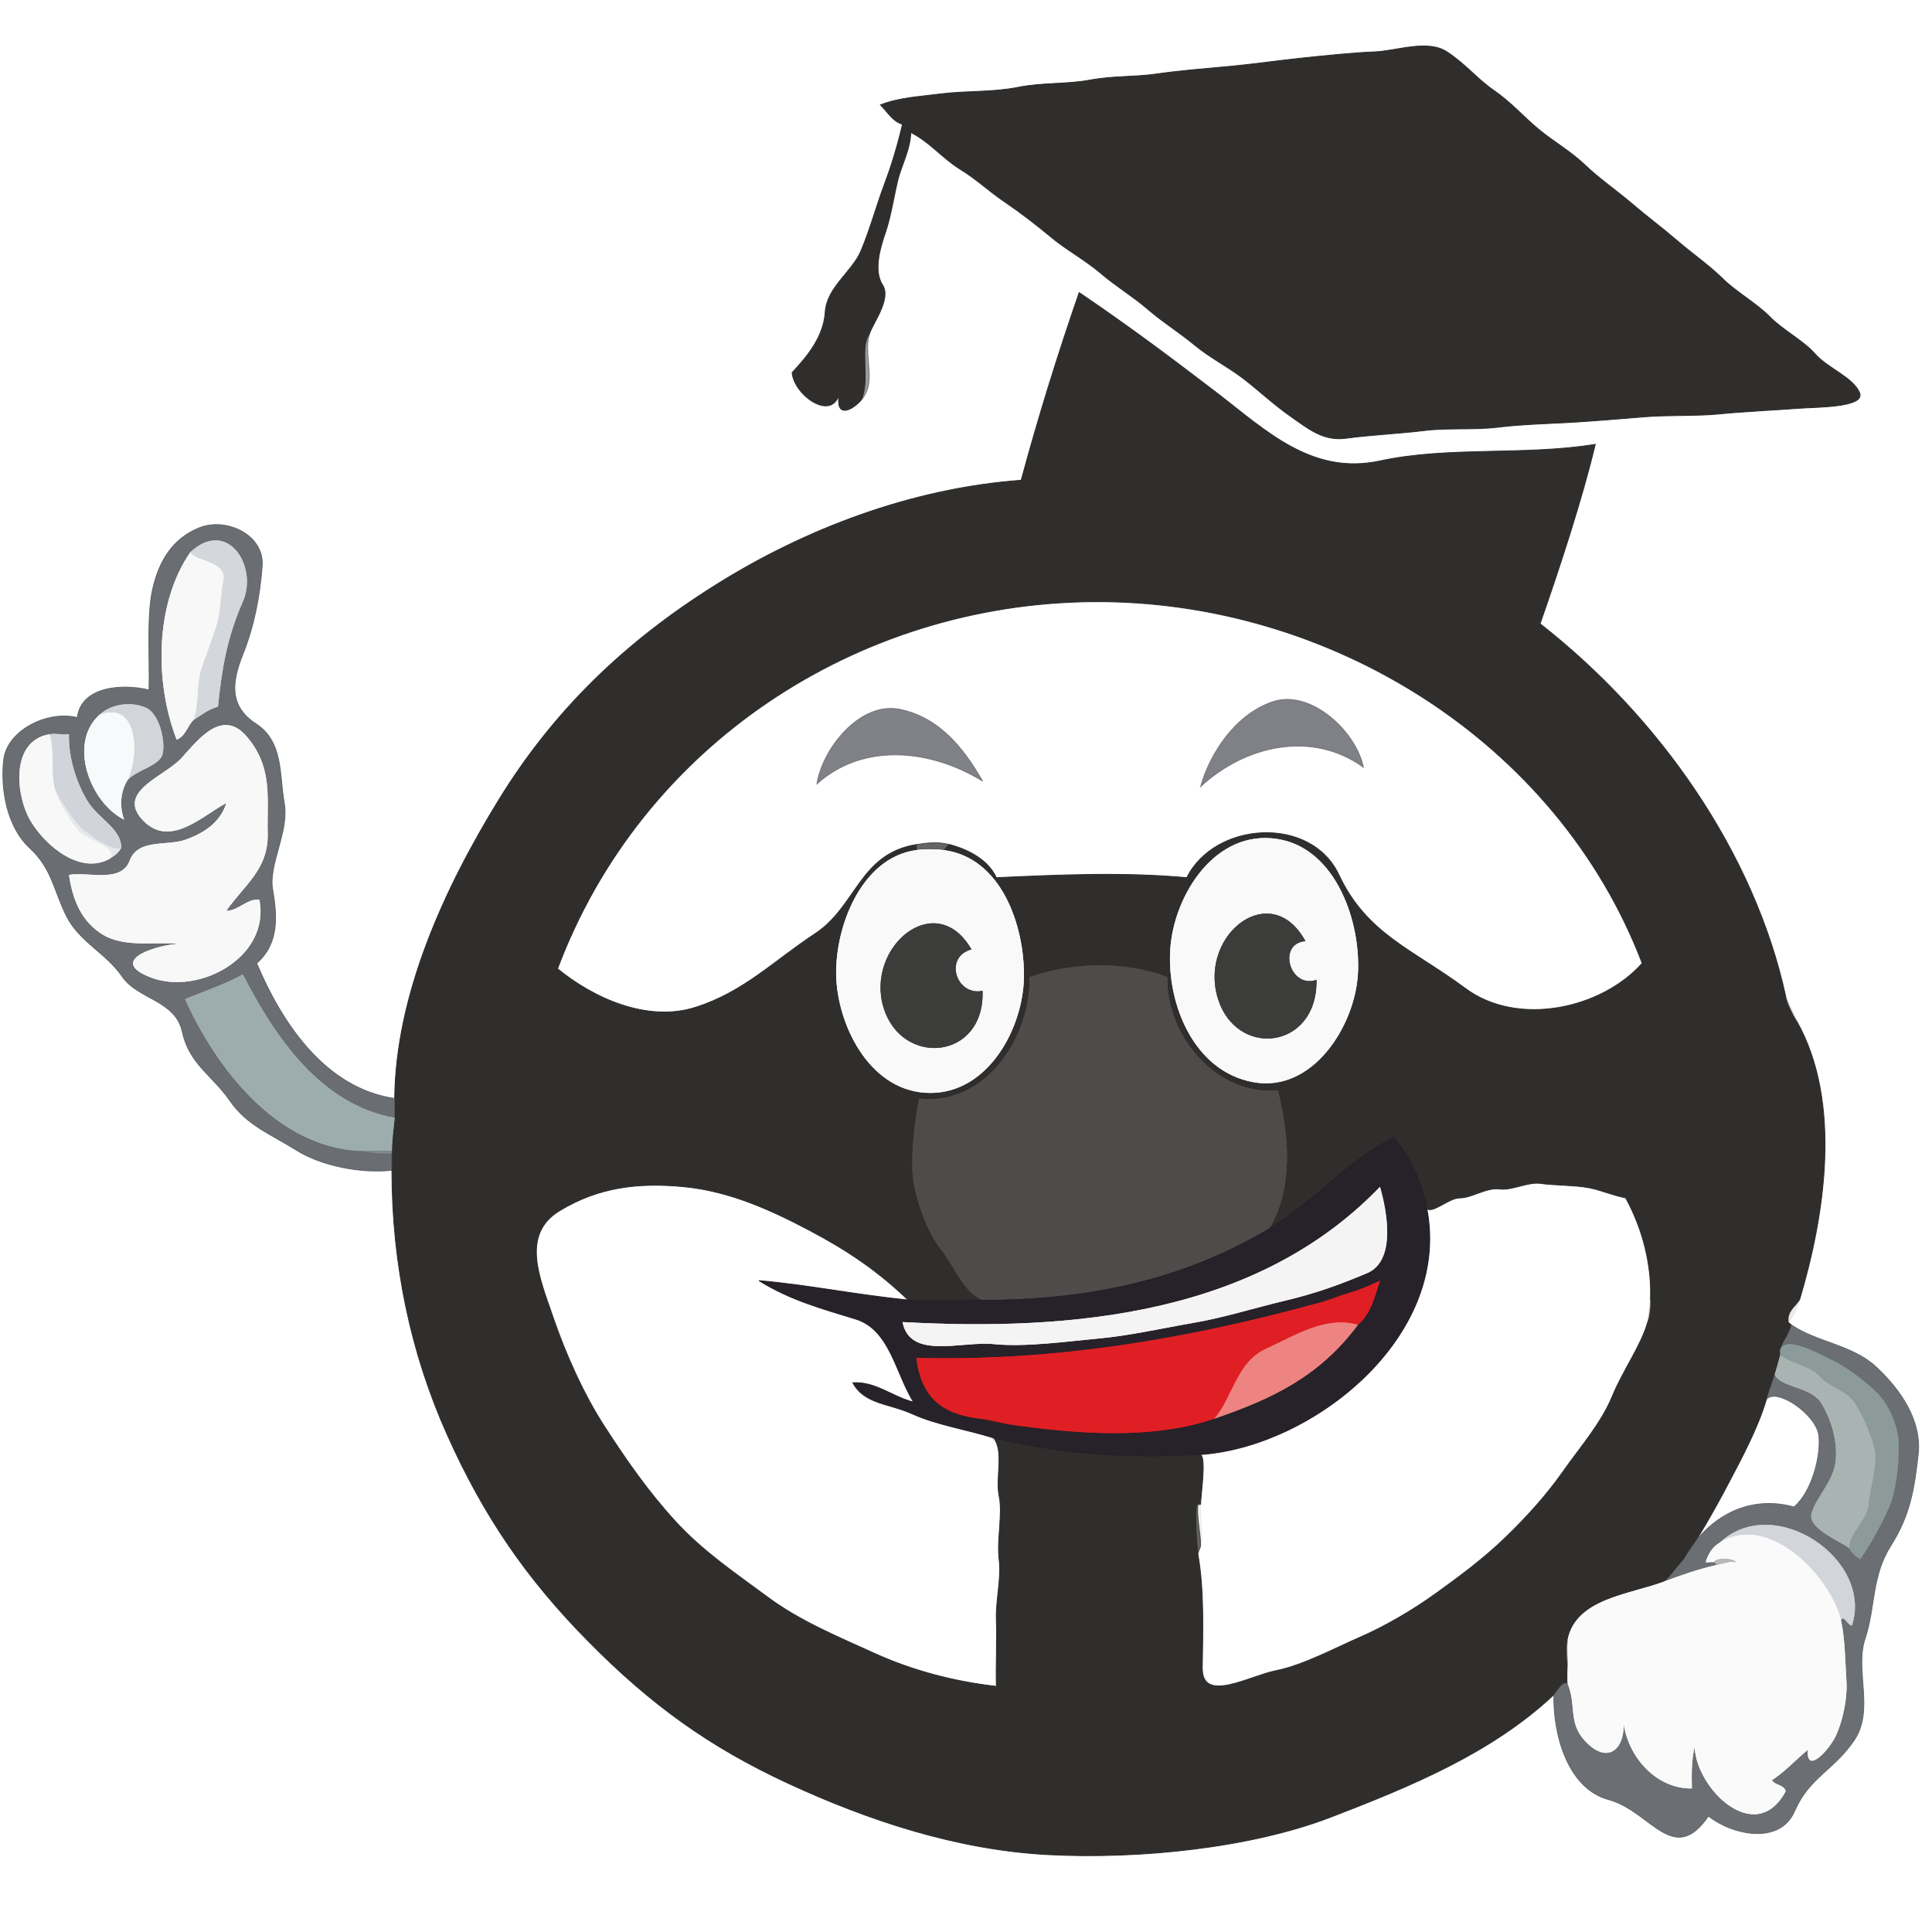
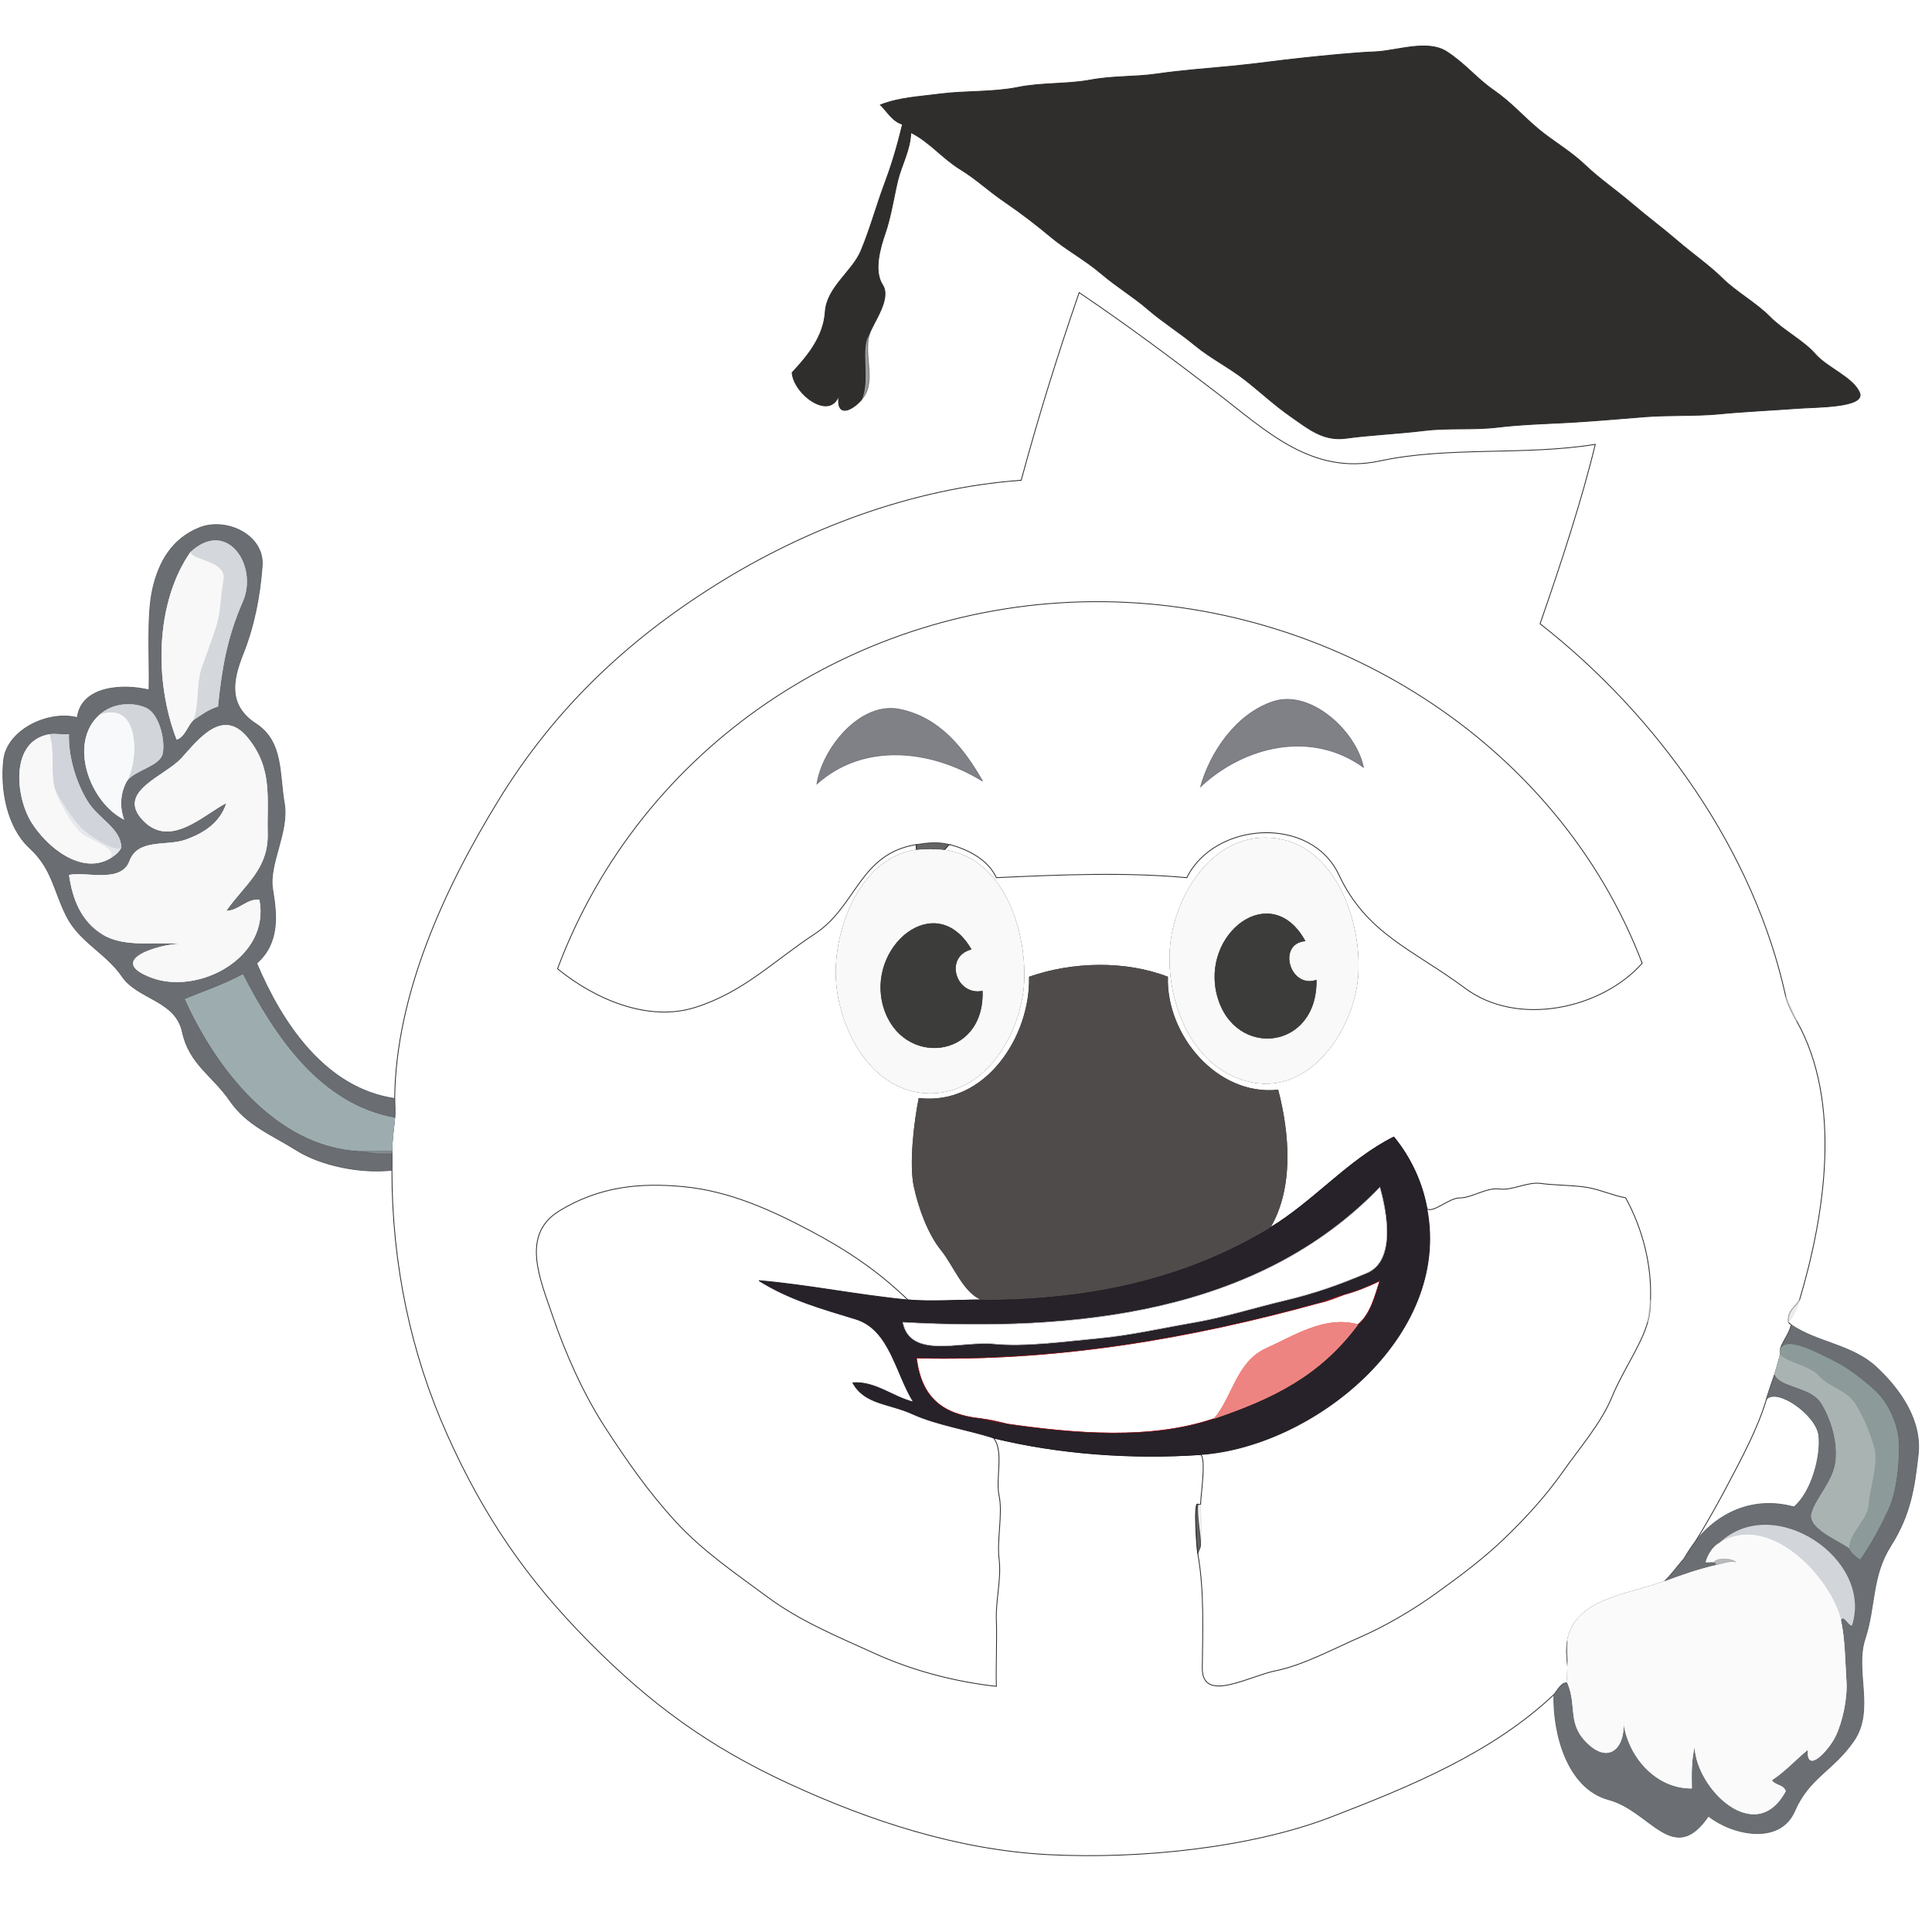
<svg xmlns="http://www.w3.org/2000/svg" viewBox="0 0 700 700" width="700" height="700">
  <g fill="None" fill-opacity="0.0" stroke="#000000" stroke-opacity="0.00" stroke-width="0.3">
    <path d=" M 0.00 700.00 L 700.00 700.00 L 700.00 0.00 L 0.00 0.00 L 0.00 700.00 M 315.00 121.00 C 312.78 129.56 317.86 138.60 312.00 145.00 C 308.22 149.13 302.75 151.35 304.00 143.00 C 300.98 152.73 287.57 142.90 287.00 135.00 C 292.78 128.81 298.41 121.90 299.00 113.00 C 299.58 104.10 308.76 98.43 311.93 90.93 C 315.10 83.43 317.73 73.99 320.26 67.25 C 322.80 60.50 324.94 53.69 327.00 45.00 C 323.46 44.07 321.54 40.50 319.00 38.00 C 325.93 35.33 332.38 35.11 341.00 34.00 C 349.63 32.90 359.92 33.45 368.67 31.67 C 377.42 29.89 386.43 30.58 395.00 29.00 C 403.57 27.42 411.18 27.96 419.22 26.78 C 427.26 25.60 437.48 24.79 446.00 24.00 C 454.52 23.21 463.44 21.89 472.00 21.00 C 480.56 20.11 490.44 19.09 498.22 18.78 C 506.00 18.47 517.21 14.17 524.23 18.77 C 531.24 23.37 534.88 28.34 541.25 32.75 C 547.61 37.17 551.79 42.09 557.30 46.70 C 562.81 51.30 568.95 54.69 574.25 59.75 C 579.54 64.81 585.67 68.98 591.25 73.75 C 596.83 78.53 602.20 82.48 607.75 87.25 C 613.30 92.02 619.17 96.04 624.10 100.90 C 629.03 105.76 636.43 109.87 641.23 114.77 C 646.03 119.67 653.35 123.33 657.70 128.30 C 662.05 133.28 671.39 136.72 673.75 142.25 C 676.11 147.78 657.59 147.45 650.98 147.98 C 644.37 148.50 630.70 149.18 622.98 149.98 C 615.25 150.77 604.60 150.34 596.00 151.00 C 587.40 151.66 579.63 152.40 570.92 152.93 C 562.20 153.47 551.57 153.70 542.78 154.78 C 533.98 155.86 524.66 154.92 516.00 156.00 C 507.34 157.08 496.08 157.62 487.78 158.78 C 479.48 159.94 474.12 155.40 467.92 151.08 C 461.72 146.76 457.12 142.38 451.25 137.75 C 445.38 133.12 438.67 129.84 432.92 125.08 C 427.17 120.32 421.35 116.78 415.92 112.08 C 410.48 107.38 404.61 103.94 398.92 99.08 C 393.23 94.23 386.24 90.44 380.97 86.03 C 375.69 81.63 369.82 77.09 363.92 73.08 C 358.01 69.07 354.10 65.14 347.77 61.23 C 341.44 57.32 336.68 51.29 330.00 48.00 C 329.82 54.31 326.59 59.96 325.29 65.30 C 323.98 70.64 322.80 78.48 320.81 84.25 C 318.81 90.01 316.49 98.19 319.77 103.23 C 323.05 108.28 316.32 116.97 315.00 121.00 M 647.00 361.00 C 648.00 363.10 650.27 367.84 651.00 370.00 C 667.58 399.44 661.10 440.59 652.00 471.00 C 650.98 474.40 649.81 476.98 648.00 479.00 C 648.04 479.35 648.70 479.79 649.00 480.00 C 658.21 486.35 671.08 487.19 679.75 495.25 C 688.43 503.31 696.38 514.58 695.00 527.00 C 693.62 539.42 692.12 548.96 685.07 560.07 C 678.03 571.19 679.59 582.20 675.75 593.75 C 671.90 605.29 679.32 619.64 671.70 630.70 C 664.07 641.75 655.58 643.90 650.22 656.22 C 644.87 668.55 627.69 664.90 619.00 658.00 C 606.33 676.52 598.07 656.13 582.93 652.07 C 567.78 648.02 562.65 628.02 563.00 614.00 C 540.68 635.05 511.23 647.18 482.32 658.32 C 453.42 669.47 413.23 673.68 379.98 671.98 C 346.72 670.28 314.55 659.52 285.77 646.23 C 256.99 632.94 235.74 617.52 213.25 594.75 C 190.75 571.99 175.28 549.39 162.08 519.92 C 148.87 490.46 142.00 458.19 142.00 424.00 C 130.70 425.27 116.30 422.38 107.31 416.69 C 98.31 411.01 89.45 407.79 83.25 398.75 C 77.05 389.72 68.57 385.55 66.08 373.92 C 63.58 362.30 49.96 362.16 44.23 353.77 C 38.50 345.38 28.75 341.24 24.08 331.92 C 19.40 322.60 18.91 314.77 10.75 307.25 C 2.60 299.73 0.11 286.15 1.33 275.33 C 2.55 264.51 17.39 257.29 28.00 260.00 C 29.48 248.35 44.98 247.73 54.00 250.00 C 54.29 239.16 53.08 223.23 55.33 213.33 C 57.58 203.43 62.45 195.15 72.22 191.22 C 81.99 187.30 95.81 193.83 95.00 205.00 C 94.19 216.18 92.00 227.09 88.02 237.02 C 84.05 246.96 82.79 255.76 92.75 262.25 C 102.71 268.74 101.17 280.59 103.00 291.00 C 104.83 301.41 97.24 313.03 98.79 322.23 C 100.34 331.42 101.36 341.72 93.00 349.00 C 102.22 370.88 117.93 394.33 143.00 398.00 C 143.39 360.41 160.82 322.18 180.75 289.75 C 200.69 257.33 226.40 232.61 259.08 212.08 C 291.76 191.55 330.34 176.93 370.00 174.00 C 376.28 150.80 383.00 129.20 391.00 106.00 C 408.25 117.70 422.92 128.59 440.75 142.25 C 458.57 155.92 475.20 172.34 500.00 167.00 C 524.80 161.66 552.34 165.15 578.00 161.00 C 573.26 180.70 565.66 203.99 558.00 226.00 C 601.17 259.79 635.60 308.78 647.00 361.00 Z" />
  </g>
  <g fill="None" fill-opacity="0.0" stroke="#2B2A29" stroke-opacity="0.98" stroke-width="0.3">
    <path d=" M 312.00 145.00 C 315.42 137.61 311.23 125.73 315.00 121.00 C 316.32 116.97 323.05 108.28 319.77 103.23 C 316.49 98.19 318.81 90.01 320.81 84.25 C 322.80 78.48 323.98 70.64 325.29 65.30 C 326.59 59.96 329.82 54.31 330.00 48.00 C 336.68 51.29 341.44 57.32 347.77 61.23 C 354.10 65.14 358.01 69.07 363.92 73.08 C 369.82 77.09 375.69 81.63 380.97 86.03 C 386.24 90.44 393.23 94.23 398.92 99.08 C 404.61 103.94 410.48 107.38 415.92 112.08 C 421.35 116.78 427.17 120.32 432.92 125.08 C 438.67 129.84 445.38 133.12 451.25 137.75 C 457.12 142.38 461.72 146.76 467.92 151.08 C 474.12 155.40 479.48 159.94 487.78 158.78 C 496.08 157.62 507.34 157.08 516.00 156.00 C 524.66 154.92 533.98 155.86 542.78 154.78 C 551.57 153.70 562.20 153.47 570.92 152.93 C 579.63 152.40 587.40 151.66 596.00 151.00 C 604.60 150.34 615.25 150.77 622.98 149.98 C 630.70 149.18 644.37 148.50 650.98 147.98 C 657.59 147.45 676.11 147.78 673.75 142.25 C 671.39 136.72 662.05 133.28 657.70 128.30 C 653.35 123.33 646.03 119.67 641.23 114.77 C 636.43 109.87 629.03 105.76 624.10 100.90 C 619.17 96.04 613.30 92.02 607.75 87.25 C 602.20 82.48 596.83 78.53 591.25 73.75 C 585.67 68.98 579.54 64.81 574.25 59.75 C 568.95 54.69 562.81 51.30 557.30 46.70 C 551.79 42.09 547.61 37.17 541.25 32.75 C 534.88 28.34 531.24 23.37 524.23 18.77 C 517.21 14.17 506.00 18.47 498.22 18.78 C 490.44 19.09 480.56 20.11 472.00 21.00 C 463.44 21.89 454.52 23.21 446.00 24.00 C 437.48 24.79 427.26 25.60 419.22 26.78 C 411.18 27.96 403.57 27.42 395.00 29.00 C 386.43 30.58 377.42 29.89 368.67 31.67 C 359.92 33.45 349.63 32.90 341.00 34.00 C 332.38 35.11 325.93 35.33 319.00 38.00 C 321.54 40.50 323.46 44.07 327.00 45.00 C 324.94 53.69 322.80 60.50 320.26 67.25 C 317.73 73.99 315.10 83.43 311.93 90.93 C 308.76 98.43 299.58 104.10 299.00 113.00 C 298.41 121.90 292.78 128.81 287.00 135.00 C 287.57 142.90 300.98 152.73 304.00 143.00 C 302.75 151.35 308.22 149.13 312.00 145.00 Z" />
  </g>
  <g fill="None" fill-opacity="0.0" stroke="#2B2A29" stroke-opacity="0.98" stroke-width="0.3">
    <path d=" M 143.00 398.00 C 142.98 400.31 143.20 402.70 143.00 405.00 C 142.67 408.89 142.00 412.80 142.00 417.00 C 142.00 417.50 142.00 418.00 142.00 418.00 C 142.00 420.00 142.00 422.00 142.00 424.00 C 142.00 458.19 148.87 490.46 162.08 519.92 C 175.28 549.39 190.75 571.99 213.25 594.75 C 235.74 617.52 256.99 632.94 285.77 646.23 C 314.55 659.52 346.72 670.28 379.98 671.98 C 413.23 673.68 453.42 669.47 482.32 658.32 C 511.23 647.18 540.68 635.05 563.00 614.00 C 563.95 613.10 566.05 608.87 568.00 610.00 C 567.82 608.04 568.00 605.97 568.00 604.00 C 567.68 600.65 567.30 597.40 568.00 594.00 C 571.08 579.11 590.48 577.74 603.00 573.00 C 605.02 571.34 608.04 567.10 610.00 565.00 C 615.20 557.56 621.11 547.21 625.97 537.97 C 630.84 528.74 636.97 517.41 640.00 507.00 C 640.88 503.99 642.13 500.69 643.00 498.00 C 643.71 495.80 644.37 493.27 645.00 491.00 C 645.13 490.54 644.87 489.47 645.00 489.00 C 645.82 485.97 648.41 483.16 649.00 480.00 C 648.70 479.79 648.04 479.35 648.00 479.00 C 647.56 474.78 650.87 473.29 652.00 471.00 C 661.10 440.59 667.58 399.44 651.00 370.00 C 649.43 367.22 647.88 364.30 647.00 361.00 C 635.60 308.78 601.17 259.79 558.00 226.00 C 565.66 203.99 573.26 180.70 578.00 161.00 C 552.34 165.15 524.80 161.66 500.00 167.00 C 475.20 172.34 458.57 155.92 440.75 142.25 C 422.92 128.59 408.25 117.70 391.00 106.00 C 383.00 129.20 376.28 150.80 370.00 174.00 C 330.34 176.93 291.76 191.55 259.08 212.08 C 226.40 232.61 200.69 257.33 180.75 289.75 C 160.82 322.18 143.39 360.41 143.00 398.00 M 344.00 306.00 C 343.55 306.12 342.38 307.87 342.00 308.00 C 362.97 310.80 371.25 335.56 371.00 354.00 C 370.75 372.44 358.13 396.07 337.00 396.00 C 315.87 395.93 304.07 372.88 303.02 354.98 C 301.98 337.07 311.62 310.72 332.00 308.00 C 332.24 307.83 331.77 306.35 332.00 306.00 C 311.37 309.35 310.39 328.38 295.31 338.30 C 280.22 348.23 269.50 359.41 251.98 364.98 C 234.45 370.54 214.97 361.61 202.00 351.00 C 232.39 269.97 310.58 218.66 396.00 218.00 C 481.42 217.34 564.21 268.42 595.00 349.00 C 580.30 365.56 549.91 372.23 530.90 358.10 C 511.89 343.97 495.21 338.48 485.08 316.92 C 474.95 295.36 440.12 297.60 430.00 318.00 C 407.46 315.92 383.59 316.95 361.00 318.00 C 358.06 311.53 350.70 307.69 344.00 306.00 M 463.00 304.00 C 484.08 307.42 493.16 334.09 492.00 353.00 C 490.84 371.91 475.49 396.12 453.93 392.07 C 432.37 388.02 422.76 363.54 424.00 344.00 C 425.24 324.46 440.23 300.30 463.00 304.00 M 460.00 445.00 C 475.94 435.44 488.46 420.28 505.00 412.00 C 511.22 419.65 515.28 428.51 517.00 438.00 C 519.52 439.56 524.97 433.97 529.02 434.02 C 533.08 434.07 538.66 430.16 543.25 430.80 C 547.83 431.44 553.51 428.10 558.22 428.78 C 562.94 429.46 571.02 429.42 575.67 430.33 C 580.32 431.24 583.87 432.99 589.00 434.00 C 595.13 445.14 598.53 458.40 598.00 471.00 C 597.99 474.05 597.77 476.23 597.00 479.00 C 594.68 487.37 588.01 496.49 584.08 506.08 C 580.14 515.67 572.25 524.70 566.25 533.25 C 560.24 541.80 553.13 549.65 545.25 557.25 C 537.37 564.84 528.97 571.05 520.30 577.30 C 511.64 583.56 501.47 589.41 492.75 593.20 C 484.03 596.98 472.09 603.39 462.32 605.32 C 452.55 607.25 435.44 617.37 435.61 604.25 C 435.77 591.13 436.37 576.20 434.00 563.00 C 433.58 560.68 432.47 543.98 434.00 545.00 C 434.35 545.23 435.00 545.00 435.00 545.00 C 435.00 541.99 437.13 528.50 435.00 527.00 C 409.80 528.72 383.54 526.74 360.00 521.00 C 363.84 525.87 360.62 535.54 362.00 542.00 C 363.38 548.46 361.12 557.84 362.00 565.00 C 362.88 572.16 360.73 579.56 361.00 587.00 C 361.27 594.44 360.80 603.42 361.00 611.00 C 345.73 609.29 330.59 605.28 316.92 599.08 C 303.26 592.87 289.91 587.37 278.25 578.75 C 266.60 570.12 254.76 562.16 244.75 551.25 C 234.74 540.34 226.87 528.93 219.08 516.92 C 211.29 504.90 204.74 490.06 200.22 476.78 C 195.71 463.50 188.50 447.34 202.70 438.70 C 216.89 430.06 231.43 428.35 248.01 429.99 C 264.59 431.64 279.55 438.53 293.25 445.75 C 306.94 452.98 318.02 460.44 329.00 471.00 C 336.99 471.78 347.27 471.00 356.00 471.00 C 349.15 468.47 345.69 458.61 341.08 452.92 C 336.46 447.24 332.95 437.95 331.22 429.78 C 329.50 421.60 331.32 406.24 333.00 398.00 C 357.18 400.84 373.52 375.46 373.00 354.00 C 388.54 348.61 407.53 348.06 423.00 354.00 C 422.35 374.92 440.76 397.24 463.00 395.00 C 467.10 410.80 468.70 430.54 460.00 445.00 Z" />
  </g>
  <g fill="None" fill-opacity="0.0" stroke="#2B2A29" stroke-opacity="0.47" stroke-width="0.3">
    <path d=" M 312.00 145.00 C 317.86 138.60 312.78 129.56 315.00 121.00 C 311.23 125.73 315.42 137.61 312.00 145.00 Z" />
  </g>
  <g fill="None" fill-opacity="0.0" stroke="#5A5D62" stroke-opacity="0.90" stroke-width="0.3">
    <path d=" M 142.00 424.00 C 142.00 422.00 142.00 420.00 142.00 418.00 C 137.84 418.38 133.41 417.55 130.00 417.00 C 100.09 415.38 78.32 387.15 67.00 362.00 C 74.05 359.05 81.23 356.71 88.00 353.00 C 99.67 375.66 116.06 400.08 143.00 405.00 C 143.20 402.70 142.98 400.31 143.00 398.00 C 117.93 394.33 102.22 370.88 93.00 349.00 C 101.36 341.72 100.34 331.42 98.79 322.23 C 97.24 313.03 104.83 301.41 103.00 291.00 C 101.17 280.59 102.71 268.74 92.75 262.25 C 82.79 255.76 84.05 246.96 88.02 237.02 C 92.00 227.09 94.19 216.18 95.00 205.00 C 95.81 193.83 81.99 187.30 72.22 191.22 C 62.45 195.15 57.58 203.43 55.33 213.33 C 53.08 223.23 54.29 239.16 54.00 250.00 C 44.98 247.73 29.48 248.35 28.00 260.00 C 17.39 257.29 2.55 264.51 1.33 275.33 C 0.11 286.15 2.60 299.73 10.75 307.25 C 18.91 314.77 19.40 322.60 24.08 331.92 C 28.75 341.24 38.50 345.38 44.23 353.77 C 49.96 362.16 63.58 362.30 66.08 373.92 C 68.57 385.55 77.05 389.72 83.25 398.75 C 89.45 407.79 98.31 411.01 107.31 416.69 C 116.30 422.38 130.70 425.27 142.00 424.00 M 70.00 261.00 C 67.87 263.13 67.17 266.84 64.00 268.00 C 55.87 247.05 56.16 218.43 69.00 200.00 C 82.39 187.62 93.66 205.12 88.00 218.00 C 82.34 230.88 80.41 242.15 79.00 256.00 C 75.64 257.02 72.89 259.03 70.00 261.00 M 46.00 283.00 C 43.59 287.29 43.28 292.36 45.00 297.00 C 32.55 290.82 24.60 269.26 36.00 259.00 C 40.50 254.80 47.58 254.19 52.69 256.31 C 57.80 258.42 59.96 268.33 58.99 273.01 C 58.03 277.68 48.85 279.06 46.00 283.00 M 82.00 330.00 C 86.51 329.97 89.40 325.46 94.00 326.00 C 97.99 346.99 71.88 360.72 54.78 354.22 C 37.67 347.73 58.57 341.93 65.00 342.00 C 56.90 341.10 45.29 343.51 37.31 338.69 C 29.33 333.88 26.23 325.67 25.00 317.00 C 31.29 315.65 43.84 320.16 46.92 311.92 C 49.99 303.67 60.38 306.68 67.22 304.22 C 74.06 301.76 79.74 298.02 82.00 291.00 C 73.85 295.08 61.71 307.67 51.77 297.23 C 41.84 286.79 59.65 281.31 65.70 274.70 C 71.74 268.09 80.63 256.09 89.75 267.25 C 98.88 278.40 96.71 289.02 97.00 302.00 C 97.29 314.98 88.64 320.53 82.00 330.00 M 44.00 307.00 C 43.39 308.69 41.42 310.16 40.00 311.00 C 29.40 317.23 16.77 306.77 11.25 297.75 C 5.72 288.74 3.41 268.43 18.00 266.00 C 20.27 265.62 22.71 266.28 25.00 266.00 C 24.74 274.21 27.70 283.68 31.75 290.25 C 35.81 296.81 43.73 299.97 44.00 307.00 Z" />
  </g>
  <g fill="None" fill-opacity="0.0" stroke="#D3D7DB" stroke-opacity="0.97" stroke-width="0.3">
    <path d=" M 69.00 200.00 C 69.48 203.12 82.19 203.18 80.93 210.07 C 79.66 216.96 80.10 221.47 78.21 227.23 C 76.33 232.99 75.00 236.31 73.02 242.02 C 71.05 247.74 72.19 255.29 70.00 261.00 C 72.89 259.03 75.64 257.02 79.00 256.00 C 80.41 242.15 82.34 230.88 88.00 218.00 C 93.66 205.12 82.39 187.62 69.00 200.00 Z" />
  </g>
  <g fill="None" fill-opacity="0.0" stroke="#F7F7F7" stroke-opacity="0.98" stroke-width="0.3">
    <path d=" M 70.00 261.00 C 72.19 255.29 71.05 247.74 73.02 242.02 C 75.00 236.31 76.33 232.99 78.21 227.23 C 80.10 221.47 79.66 216.96 80.93 210.07 C 82.19 203.18 69.48 203.12 69.00 200.00 C 56.16 218.43 55.87 247.05 64.00 268.00 C 67.17 266.84 67.87 263.13 70.00 261.00 Z" />
  </g>
  <g fill="None" fill-opacity="0.0" stroke="#000000" stroke-opacity="0.00" stroke-width="0.3">
    <path d=" M 332.00 306.00 C 336.02 305.35 339.97 304.91 344.00 306.00 C 350.70 307.69 358.06 311.53 361.00 318.00 C 383.59 316.95 407.46 315.92 430.00 318.00 C 440.12 297.60 474.95 295.36 485.08 316.92 C 495.21 338.48 511.89 343.97 530.90 358.10 C 549.91 372.23 580.30 365.56 595.00 349.00 C 564.21 268.42 481.42 217.34 396.00 218.00 C 310.58 218.66 232.39 269.97 202.00 351.00 C 214.97 361.61 234.45 370.54 251.98 364.98 C 269.50 359.41 280.22 348.23 295.31 338.30 C 310.39 328.38 311.37 309.35 332.00 306.00 M 494.00 278.00 C 475.28 264.45 451.03 270.11 435.00 285.00 C 438.39 272.92 447.59 258.78 461.22 254.22 C 474.86 249.67 491.30 264.92 494.00 278.00 M 356.00 283.00 C 337.45 271.59 313.07 268.75 296.00 284.00 C 298.00 271.10 311.70 254.07 326.00 257.00 C 340.30 259.93 349.10 270.96 356.00 283.00 Z" />
  </g>
  <g fill="None" fill-opacity="0.0" stroke="#6C6D74" stroke-opacity="0.86" stroke-width="0.3">
    <path d=" M 494.00 278.00 C 491.30 264.92 474.86 249.67 461.22 254.22 C 447.59 258.78 438.39 272.92 435.00 285.00 C 451.03 270.11 475.28 264.45 494.00 278.00 Z" />
  </g>
  <g fill="None" fill-opacity="0.0" stroke="#D0D3D8" stroke-opacity="0.96" stroke-width="0.3">
    <path d=" M 36.00 259.00 C 50.79 253.50 50.31 275.35 46.00 283.00 C 48.85 279.06 58.03 277.68 58.99 273.01 C 59.96 268.33 57.80 258.42 52.69 256.31 C 47.58 254.19 40.50 254.80 36.00 259.00 Z" />
  </g>
  <g fill="None" fill-opacity="0.0" stroke="#6C6E75" stroke-opacity="0.87" stroke-width="0.3">
    <path d=" M 356.00 283.00 C 349.10 270.96 340.30 259.93 326.00 257.00 C 311.70 254.07 298.00 271.10 296.00 284.00 C 313.07 268.75 337.45 271.59 356.00 283.00 Z" />
  </g>
  <g fill="None" fill-opacity="0.0" stroke="#F8F9FA" stroke-opacity="0.98" stroke-width="0.3">
    <path d=" M 46.00 283.00 C 50.31 275.35 50.79 253.50 36.00 259.00 C 24.60 269.26 32.55 290.82 45.00 297.00 C 43.28 292.36 43.59 287.29 46.00 283.00 Z" />
  </g>
  <g fill="None" fill-opacity="0.0" stroke="#F9F8F8" stroke-opacity="0.99" stroke-width="0.3">
    <path d=" M 82.00 330.00 C 88.64 320.53 97.29 314.98 97.00 302.00 C 96.71 289.02 98.88 278.40 89.75 267.25 C 80.63 256.09 71.74 268.09 65.70 274.70 C 59.65 281.31 41.84 286.79 51.77 297.23 C 61.71 307.67 73.85 295.08 82.00 291.00 C 79.74 298.02 74.06 301.76 67.22 304.22 C 60.38 306.68 49.99 303.67 46.92 311.92 C 43.84 320.16 31.29 315.65 25.00 317.00 C 26.23 325.67 29.33 333.88 37.31 338.69 C 45.29 343.51 56.90 341.10 65.00 342.00 C 58.57 341.93 37.67 347.73 54.78 354.22 C 71.88 360.72 97.99 346.99 94.00 326.00 C 89.40 325.46 86.51 329.97 82.00 330.00 Z" />
  </g>
  <g fill="None" fill-opacity="0.0" stroke="#F8F8F9" stroke-opacity="0.98" stroke-width="0.3">
    <path d=" M 40.00 311.00 C 42.95 307.00 31.65 304.25 28.77 301.23 C 25.89 298.21 21.25 290.48 20.00 286.00 C 18.22 279.61 20.04 272.30 18.00 266.00 C 3.41 268.43 5.72 288.74 11.25 297.75 C 16.77 306.77 29.40 317.23 40.00 311.00 Z" />
  </g>
  <g fill="None" fill-opacity="0.0" stroke="#D0D3D9" stroke-opacity="0.98" stroke-width="0.3">
    <path d=" M 20.00 286.00 C 21.39 289.50 26.74 297.15 29.25 299.75 C 31.76 302.36 41.80 309.20 44.00 307.00 C 43.73 299.97 35.81 296.81 31.75 290.25 C 27.70 283.68 24.74 274.21 25.00 266.00 C 22.71 266.28 20.27 265.62 18.00 266.00 C 20.04 272.30 18.22 279.61 20.00 286.00 Z" />
  </g>
  <g fill="None" fill-opacity="0.0" stroke="#E2E5E9" stroke-opacity="0.87" stroke-width="0.3">
    <path d=" M 40.00 311.00 C 41.42 310.16 43.39 308.69 44.00 307.00 C 41.80 309.20 31.76 302.36 29.25 299.75 C 26.74 297.15 21.39 289.50 20.00 286.00 C 21.25 290.48 25.89 298.21 28.77 301.23 C 31.65 304.25 42.95 307.00 40.00 311.00 Z" />
  </g>
  <g fill="None" fill-opacity="0.0" stroke="#F9F9F9" stroke-opacity="1.00" stroke-width="0.3">
    <path d=" M 463.00 304.00 C 440.23 300.30 425.24 324.46 424.00 344.00 C 422.76 363.54 432.37 388.02 453.93 392.07 C 475.49 396.12 490.84 371.91 492.00 353.00 C 493.16 334.09 484.08 307.42 463.00 304.00 M 473.00 341.00 C 462.61 341.82 467.33 358.41 477.00 355.00 C 477.46 380.60 447.30 383.75 441.02 360.98 C 434.75 338.20 460.66 318.33 473.00 341.00 Z" />
  </g>
  <g fill="None" fill-opacity="0.0" stroke="#323130" stroke-opacity="0.75" stroke-width="0.3">
    <path d=" M 332.00 306.00 C 331.77 306.35 332.24 307.83 332.00 308.00 C 334.96 307.60 339.04 307.60 342.00 308.00 C 342.38 307.87 343.55 306.12 344.00 306.00 C 339.97 304.91 336.02 305.35 332.00 306.00 Z" />
  </g>
  <g fill="None" fill-opacity="0.0" stroke="#F9F9F9" stroke-opacity="1.00" stroke-width="0.3">
    <path d=" M 342.00 308.00 C 339.04 307.60 334.96 307.60 332.00 308.00 C 311.62 310.72 301.98 337.07 303.02 354.98 C 304.07 372.88 315.87 395.93 337.00 396.00 C 358.13 396.07 370.75 372.44 371.00 354.00 C 371.25 335.56 362.97 310.80 342.00 308.00 M 352.00 344.00 C 341.95 346.57 346.31 360.95 356.00 359.00 C 356.91 384.06 326.62 386.82 320.07 364.93 C 313.53 343.03 339.11 321.63 352.00 344.00 Z" />
  </g>
  <g fill="None" fill-opacity="0.0" stroke="#3C3C3B" stroke-opacity="1.00" stroke-width="0.3">
    <path d=" M 473.00 341.00 C 460.66 318.33 434.75 338.20 441.02 360.98 C 447.30 383.75 477.46 380.60 477.00 355.00 C 467.33 358.41 462.61 341.82 473.00 341.00 Z" />
  </g>
  <g fill="None" fill-opacity="0.0" stroke="#3C3C3B" stroke-opacity="1.00" stroke-width="0.3">
    <path d=" M 352.00 344.00 C 339.11 321.63 313.53 343.03 320.07 364.93 C 326.62 386.82 356.91 384.06 356.00 359.00 C 346.31 360.95 341.95 346.57 352.00 344.00 Z" />
  </g>
  <g fill="None" fill-opacity="0.0" stroke="#4E4B4A" stroke-opacity="1.00" stroke-width="0.3">
    <path d=" M 356.00 471.00 C 393.73 471.00 428.30 464.02 460.00 445.00 C 468.70 430.54 467.10 410.80 463.00 395.00 C 440.76 397.24 422.35 374.92 423.00 354.00 C 407.53 348.06 388.54 348.61 373.00 354.00 C 373.52 375.46 357.18 400.84 333.00 398.00 C 331.32 406.24 329.50 421.60 331.22 429.78 C 332.95 437.95 336.46 447.24 341.08 452.92 C 345.69 458.61 349.15 468.47 356.00 471.00 Z" />
  </g>
  <g fill="None" fill-opacity="0.0" stroke="#9CADAF" stroke-opacity="0.99" stroke-width="0.3">
    <path d=" M 130.00 417.00 C 133.98 417.22 138.04 416.64 142.00 417.00 C 142.00 412.80 142.67 408.89 143.00 405.00 C 116.06 400.08 99.67 375.66 88.00 353.00 C 81.23 356.71 74.05 359.05 67.00 362.00 C 78.32 387.15 100.09 415.38 130.00 417.00 Z" />
  </g>
  <g fill="None" fill-opacity="0.0" stroke="#D3D3D3" stroke-opacity="0.54" stroke-width="0.3">
    <path d=" M 651.00 370.00 C 650.27 367.84 648.00 363.10 647.00 361.00 C 647.88 364.30 649.43 367.22 651.00 370.00 Z" />
  </g>
  <g fill="None" fill-opacity="0.0" stroke="#211C23" stroke-opacity="0.97" stroke-width="0.3">
    <path d=" M 460.00 445.00 C 428.30 464.02 393.73 471.00 356.00 471.00 C 347.27 471.00 336.99 471.78 329.00 471.00 C 310.37 469.19 292.75 465.51 275.00 464.00 C 286.44 471.11 297.67 474.11 310.07 477.93 C 322.48 481.74 324.56 497.80 331.00 508.00 C 323.50 506.20 317.22 500.45 309.00 501.00 C 313.26 508.84 322.03 508.39 330.68 512.32 C 339.32 516.26 350.83 518.04 360.00 521.00 C 383.54 526.74 409.80 528.72 435.00 527.00 C 475.38 524.25 525.83 484.61 517.00 438.00 C 515.28 428.51 511.22 419.65 505.00 412.00 C 488.46 420.28 475.94 435.44 460.00 445.00 M 500.00 430.00 C 502.63 439.19 505.85 456.85 495.30 461.30 C 484.75 465.76 476.32 468.71 465.33 471.33 C 454.34 473.94 443.56 477.39 432.32 479.32 C 421.08 481.26 409.46 483.92 397.98 484.98 C 386.49 486.03 371.61 488.16 360.00 487.00 C 348.39 485.84 329.67 492.79 327.00 479.00 C 388.68 482.39 455.47 476.32 500.00 430.00 M 492.00 480.00 C 478.04 498.77 460.91 506.85 440.00 514.00 C 416.95 521.89 389.32 519.47 365.00 516.00 C 361.51 515.50 357.98 514.64 355.00 514.00 C 341.39 512.44 333.80 506.42 332.00 492.00 C 382.67 493.26 430.99 485.00 478.00 472.00 C 480.72 471.21 483.94 469.82 487.00 469.00 C 491.48 467.80 495.78 466.05 500.00 464.00 C 498.19 469.55 496.68 476.12 492.00 480.00 Z" />
  </g>
  <g fill="None" fill-opacity="0.0" stroke="#778084" stroke-opacity="0.91" stroke-width="0.3">
    <path d=" M 142.00 418.00 C 142.00 418.00 142.00 417.50 142.00 417.00 C 138.04 416.64 133.98 417.22 130.00 417.00 C 133.41 417.55 137.84 418.38 142.00 418.00 Z" />
  </g>
  <g fill="None" fill-opacity="0.0" stroke="#000000" stroke-opacity="0.00" stroke-width="0.3">
    <path d=" M 517.00 438.00 C 525.83 484.61 475.38 524.25 435.00 527.00 C 437.13 528.50 435.00 541.99 435.00 545.00 C 435.00 549.81 435.73 555.25 435.00 560.00 C 434.82 561.17 434.18 561.88 434.00 563.00 C 436.37 576.20 435.77 591.13 435.61 604.25 C 435.44 617.37 452.55 607.25 462.32 605.32 C 472.09 603.39 484.03 596.98 492.75 593.20 C 501.47 589.41 511.64 583.56 520.30 577.30 C 528.97 571.05 537.37 564.84 545.25 557.25 C 553.13 549.65 560.24 541.80 566.25 533.25 C 572.25 524.70 580.14 515.67 584.08 506.08 C 588.01 496.49 594.68 487.37 597.00 479.00 C 597.19 477.01 597.60 473.32 598.00 471.00 C 598.53 458.40 595.13 445.14 589.00 434.00 C 583.87 432.99 580.32 431.24 575.67 430.33 C 571.02 429.42 562.94 429.46 558.22 428.78 C 553.51 428.10 547.83 431.44 543.25 430.80 C 538.66 430.16 533.08 434.07 529.02 434.02 C 524.97 433.97 519.52 439.56 517.00 438.00 Z" />
  </g>
  <g fill="None" fill-opacity="0.0" stroke="#000000" stroke-opacity="0.00" stroke-width="0.3">
    <path d=" M 360.00 521.00 C 350.83 518.04 339.32 516.26 330.68 512.32 C 322.03 508.39 313.26 508.84 309.00 501.00 C 317.22 500.45 323.50 506.20 331.00 508.00 C 324.56 497.80 322.48 481.74 310.07 477.93 C 297.67 474.11 286.44 471.11 275.00 464.00 C 292.75 465.51 310.37 469.19 329.00 471.00 C 318.02 460.44 306.94 452.98 293.25 445.75 C 279.55 438.53 264.59 431.64 248.01 429.99 C 231.43 428.35 216.89 430.06 202.70 438.70 C 188.50 447.34 195.71 463.50 200.22 476.78 C 204.74 490.06 211.29 504.90 219.08 516.92 C 226.87 528.93 234.74 540.34 244.75 551.25 C 254.76 562.16 266.60 570.12 278.25 578.75 C 289.91 587.37 303.26 592.87 316.92 599.08 C 330.59 605.28 345.73 609.29 361.00 611.00 C 360.80 603.42 361.27 594.44 361.00 587.00 C 360.73 579.56 362.88 572.16 362.00 565.00 C 361.12 557.84 363.38 548.46 362.00 542.00 C 360.62 535.54 363.84 525.87 360.00 521.00 Z" />
  </g>
  <g fill="None" fill-opacity="0.0" stroke="#F4F4F4" stroke-opacity="1.00" stroke-width="0.3">
    <path d=" M 500.00 430.00 C 455.47 476.32 388.68 482.39 327.00 479.00 C 329.67 492.79 348.39 485.84 360.00 487.00 C 371.61 488.16 386.49 486.03 397.98 484.98 C 409.46 483.92 421.08 481.26 432.32 479.32 C 443.56 477.39 454.34 473.94 465.33 471.33 C 476.32 468.71 484.75 465.76 495.30 461.30 C 505.85 456.85 502.63 439.19 500.00 430.00 Z" />
  </g>
  <g fill="None" fill-opacity="0.0" stroke="#DF1F24" stroke-opacity="1.00" stroke-width="0.3">
    <path d=" M 487.00 469.00 C 484.12 470.06 481.34 471.33 478.00 472.00 C 430.99 485.00 382.67 493.26 332.00 492.00 C 333.80 506.42 341.39 512.44 355.00 514.00 C 358.61 514.41 361.93 515.24 365.00 516.00 C 389.32 519.47 416.95 521.89 440.00 514.00 C 446.49 506.70 448.00 493.55 458.70 488.70 C 469.40 483.85 480.12 476.73 492.00 480.00 C 496.68 476.12 498.19 469.55 500.00 464.00 C 495.78 466.05 491.48 467.80 487.00 469.00 Z" />
  </g>
  <g fill="None" fill-opacity="0.0" stroke="#991E24" stroke-opacity="0.89" stroke-width="0.3">
    <path d=" M 478.00 472.00 C 481.34 471.33 484.12 470.06 487.00 469.00 C 483.94 469.82 480.72 471.21 478.00 472.00 Z" />
  </g>
  <g fill="None" fill-opacity="0.0" stroke="#CDCDCD" stroke-opacity="0.56" stroke-width="0.3">
    <path d=" M 597.00 479.00 C 597.77 476.23 597.99 474.05 598.00 471.00 C 597.60 473.32 597.19 477.01 597.00 479.00 Z" />
  </g>
  <g fill="None" fill-opacity="0.0" stroke="#DEDEDE" stroke-opacity="0.58" stroke-width="0.3">
    <path d=" M 648.00 479.00 C 649.81 476.98 650.98 474.40 652.00 471.00 C 650.87 473.29 647.56 474.78 648.00 479.00 Z" />
  </g>
  <g fill="None" fill-opacity="0.0" stroke="#EE8481" stroke-opacity="1.00" stroke-width="0.3">
    <path d=" M 440.00 514.00 C 460.91 506.85 478.04 498.77 492.00 480.00 C 480.12 476.73 469.40 483.85 458.70 488.70 C 448.00 493.55 446.49 506.70 440.00 514.00 Z" />
  </g>
  <g fill="None" fill-opacity="0.0" stroke="#5C6165" stroke-opacity="0.91" stroke-width="0.3">
    <path d=" M 645.00 489.00 C 647.09 483.56 659.47 490.76 664.08 492.92 C 668.68 495.09 675.08 499.78 679.75 504.25 C 684.42 508.71 688.01 516.88 688.00 524.00 C 687.98 531.13 687.07 540.63 684.07 547.07 C 681.08 553.52 677.98 559.19 674.00 565.00 C 672.43 564.04 670.75 562.68 670.00 561.00 C 666.72 558.31 654.85 553.92 656.34 548.32 C 657.83 542.72 663.91 537.16 664.98 529.98 C 666.04 522.79 663.48 514.12 659.75 508.25 C 656.02 502.38 644.94 502.76 643.00 498.00 C 642.13 500.69 640.88 503.99 640.00 507.00 C 643.81 502.56 658.07 512.60 658.98 520.03 C 659.88 527.45 656.39 540.65 650.00 546.00 C 632.88 541.29 618.05 550.24 610.00 565.00 C 608.04 567.10 605.02 571.34 603.00 573.00 C 609.23 570.64 615.52 568.48 622.00 567.00 C 621.84 567.00 621.35 566.06 621.00 566.00 C 620.03 565.83 618.98 566.14 618.00 566.00 C 618.71 563.37 620.46 560.39 623.00 559.00 C 642.48 540.45 678.91 564.79 671.00 589.00 C 669.46 588.95 668.07 584.97 667.00 587.00 C 668.51 593.49 668.56 602.44 669.00 609.00 C 669.44 615.56 667.53 624.00 665.08 629.08 C 662.62 634.16 654.38 643.17 655.00 634.00 C 650.60 637.65 646.54 642.08 642.00 645.00 C 643.07 646.87 646.38 646.57 647.00 649.00 C 636.12 669.28 614.59 648.15 614.00 633.00 C 612.81 637.76 612.91 642.91 613.00 648.00 C 599.10 648.14 588.71 635.06 588.00 622.00 C 589.62 631.82 583.97 639.52 575.77 632.23 C 567.58 624.94 571.50 618.73 568.00 610.00 C 566.05 608.87 563.95 613.10 563.00 614.00 C 562.65 628.02 567.78 648.02 582.93 652.07 C 598.07 656.13 606.33 676.52 619.00 658.00 C 627.69 664.90 644.87 668.55 650.22 656.22 C 655.58 643.90 664.07 641.75 671.70 630.70 C 679.32 619.64 671.90 605.29 675.75 593.75 C 679.59 582.20 678.03 571.19 685.07 560.07 C 692.12 548.96 693.62 539.42 695.00 527.00 C 696.38 514.58 688.43 503.31 679.75 495.25 C 671.08 487.19 658.21 486.35 649.00 480.00 C 648.41 483.16 645.82 485.97 645.00 489.00 Z" />
  </g>
  <g fill="None" fill-opacity="0.0" stroke="#8A9997" stroke-opacity="0.98" stroke-width="0.3">
    <path d=" M 645.00 489.00 C 644.87 489.47 645.13 490.54 645.00 491.00 C 648.77 494.15 655.57 494.70 659.25 498.75 C 662.92 502.81 669.13 503.67 672.25 508.75 C 675.37 513.84 677.08 518.09 678.93 524.07 C 680.77 530.05 677.33 539.49 677.02 545.02 C 676.72 550.56 669.49 556.02 670.00 561.00 C 670.75 562.68 672.43 564.04 674.00 565.00 C 677.98 559.19 681.08 553.52 684.07 547.07 C 687.07 540.63 687.98 531.13 688.00 524.00 C 688.01 516.88 684.42 508.71 679.75 504.25 C 675.08 499.78 668.68 495.09 664.08 492.92 C 659.47 490.76 647.09 483.56 645.00 489.00 Z" />
  </g>
  <g fill="None" fill-opacity="0.0" stroke="#A9B4B2" stroke-opacity="0.99" stroke-width="0.3">
    <path d=" M 643.00 498.00 C 644.94 502.76 656.02 502.38 659.75 508.25 C 663.48 514.12 666.04 522.79 664.98 529.98 C 663.91 537.16 657.83 542.72 656.34 548.32 C 654.85 553.92 666.72 558.31 670.00 561.00 C 669.49 556.02 676.72 550.56 677.02 545.02 C 677.33 539.49 680.77 530.05 678.93 524.07 C 677.08 518.09 675.37 513.84 672.25 508.75 C 669.13 503.67 662.92 502.81 659.25 498.75 C 655.57 494.70 648.77 494.15 645.00 491.00 C 644.37 493.27 643.71 495.80 643.00 498.00 Z" />
  </g>
  <g fill="None" fill-opacity="0.0" stroke="#000000" stroke-opacity="0.00" stroke-width="0.3">
    <path d=" M 640.00 507.00 C 636.97 517.41 630.84 528.74 625.97 537.97 C 621.11 547.21 615.20 557.56 610.00 565.00 C 618.05 550.24 632.88 541.29 650.00 546.00 C 656.39 540.65 659.88 527.45 658.98 520.03 C 658.07 512.60 643.81 502.56 640.00 507.00 Z" />
  </g>
  <g fill="None" fill-opacity="0.0" stroke="#761E24" stroke-opacity="1.00" stroke-width="0.3">
    <path d=" M 365.00 516.00 C 361.93 515.24 358.61 514.41 355.00 514.00 C 357.98 514.64 361.51 515.50 365.00 516.00 Z" />
  </g>
  <g fill="None" fill-opacity="0.0" stroke="#2B2A29" stroke-opacity="0.74" stroke-width="0.3">
    <path d=" M 434.00 563.00 C 434.18 561.88 434.82 561.17 435.00 560.00 C 435.07 555.87 433.55 549.94 434.00 545.00 C 432.47 543.98 433.58 560.68 434.00 563.00 Z" />
  </g>
  <g fill="None" fill-opacity="0.0" stroke="#2D2D2B" stroke-opacity="0.07" stroke-width="0.3">
    <path d=" M 435.00 560.00 C 435.73 555.25 435.00 549.81 435.00 545.00 C 435.00 545.00 434.35 545.23 434.00 545.00 C 433.55 549.94 435.07 555.87 435.00 560.00 Z" />
  </g>
  <g fill="None" fill-opacity="0.0" stroke="#D0D3D8" stroke-opacity="0.96" stroke-width="0.3">
-     <path d=" M 623.00 559.00 C 641.17 547.64 663.45 571.74 667.00 587.00 C 668.07 584.97 669.46 588.95 671.00 589.00 C 678.91 564.79 642.48 540.45 623.00 559.00 Z" />
-   </g>
+     </g>
  <g fill="None" fill-opacity="0.0" stroke="#FBFAFA" stroke-opacity="1.00" stroke-width="0.3">
    <path d=" M 623.00 559.00 C 620.46 560.39 618.71 563.37 618.00 566.00 C 618.98 566.14 620.03 565.83 621.00 566.00 C 621.93 564.15 627.96 564.54 629.00 566.00 C 626.43 565.53 624.35 566.54 622.00 567.00 C 615.52 568.48 609.23 570.64 603.00 573.00 C 590.48 577.74 571.08 579.11 568.00 594.00 C 567.70 597.27 568.00 600.71 568.00 604.00 C 568.00 605.97 567.82 608.04 568.00 610.00 C 571.50 618.73 567.58 624.94 575.77 632.23 C 583.97 639.52 589.62 631.82 588.00 622.00 C 588.71 635.06 599.10 648.14 613.00 648.00 C 612.91 642.91 612.81 637.76 614.00 633.00 C 614.59 648.15 636.12 669.28 647.00 649.00 C 646.38 646.57 643.07 646.87 642.00 645.00 C 646.54 642.08 650.60 637.65 655.00 634.00 C 654.38 643.17 662.62 634.16 665.08 629.08 C 667.53 624.00 669.44 615.56 669.00 609.00 C 668.56 602.44 668.51 593.49 667.00 587.00 C 663.45 571.74 641.17 547.64 623.00 559.00 Z" />
  </g>
  <g fill="None" fill-opacity="0.0" stroke="#AAABAE" stroke-opacity="0.83" stroke-width="0.3">
    <path d=" M 621.00 566.00 C 621.35 566.06 621.84 567.00 622.00 567.00 C 624.35 566.54 626.43 565.53 629.00 566.00 C 627.96 564.54 621.93 564.15 621.00 566.00 Z" />
  </g>
  <g fill="None" fill-opacity="0.0" stroke="#818080" stroke-opacity="1.00" stroke-width="0.3">
-     <path d=" M 568.00 604.00 C 568.00 600.71 567.70 597.27 568.00 594.00 C 567.30 597.40 567.68 600.65 568.00 604.00 Z" />
-   </g>
+     </g>
  <g fill="#000000" fill-opacity="0.00" stroke="None">
    <path d=" M 0.00 700.00 L 700.00 700.00 L 700.00 0.00 L 0.00 0.00 L 0.00 700.00 M 315.00 121.00 C 312.78 129.56 317.86 138.60 312.00 145.00 C 308.22 149.13 302.75 151.35 304.00 143.00 C 300.98 152.73 287.57 142.90 287.00 135.00 C 292.78 128.81 298.41 121.90 299.00 113.00 C 299.58 104.10 308.76 98.43 311.93 90.93 C 315.10 83.43 317.73 73.99 320.26 67.25 C 322.80 60.50 324.94 53.69 327.00 45.00 C 323.46 44.07 321.54 40.50 319.00 38.00 C 325.93 35.33 332.38 35.11 341.00 34.00 C 349.63 32.90 359.92 33.45 368.67 31.67 C 377.42 29.89 386.43 30.58 395.00 29.00 C 403.57 27.42 411.18 27.96 419.22 26.78 C 427.26 25.60 437.48 24.79 446.00 24.00 C 454.52 23.21 463.44 21.89 472.00 21.00 C 480.56 20.11 490.44 19.09 498.22 18.78 C 506.00 18.47 517.21 14.17 524.23 18.77 C 531.24 23.37 534.88 28.34 541.25 32.75 C 547.61 37.17 551.79 42.09 557.30 46.70 C 562.81 51.30 568.95 54.69 574.25 59.75 C 579.54 64.81 585.67 68.98 591.25 73.75 C 596.83 78.53 602.20 82.48 607.75 87.25 C 613.30 92.02 619.17 96.04 624.10 100.90 C 629.03 105.76 636.43 109.87 641.23 114.77 C 646.03 119.67 653.35 123.33 657.70 128.30 C 662.05 133.28 671.39 136.72 673.75 142.25 C 676.11 147.78 657.59 147.45 650.98 147.98 C 644.37 148.50 630.70 149.18 622.98 149.98 C 615.25 150.77 604.60 150.34 596.00 151.00 C 587.40 151.66 579.63 152.40 570.92 152.93 C 562.20 153.47 551.57 153.70 542.78 154.78 C 533.98 155.86 524.66 154.92 516.00 156.00 C 507.34 157.08 496.08 157.62 487.78 158.78 C 479.48 159.94 474.12 155.40 467.92 151.08 C 461.72 146.76 457.12 142.38 451.25 137.75 C 445.38 133.12 438.67 129.84 432.92 125.08 C 427.17 120.32 421.35 116.78 415.92 112.08 C 410.48 107.38 404.61 103.94 398.92 99.08 C 393.23 94.23 386.24 90.44 380.97 86.03 C 375.69 81.63 369.82 77.09 363.92 73.08 C 358.01 69.07 354.10 65.14 347.77 61.23 C 341.44 57.32 336.68 51.29 330.00 48.00 C 329.82 54.31 326.59 59.96 325.29 65.30 C 323.98 70.64 322.80 78.48 320.81 84.25 C 318.81 90.01 316.49 98.19 319.77 103.23 C 323.05 108.28 316.32 116.97 315.00 121.00 M 647.00 361.00 C 648.00 363.10 650.27 367.84 651.00 370.00 C 667.58 399.44 661.10 440.59 652.00 471.00 C 650.98 474.40 649.81 476.98 648.00 479.00 C 648.04 479.35 648.70 479.79 649.00 480.00 C 658.21 486.35 671.08 487.19 679.75 495.25 C 688.43 503.31 696.38 514.58 695.00 527.00 C 693.62 539.42 692.12 548.96 685.07 560.07 C 678.03 571.19 679.59 582.20 675.75 593.75 C 671.90 605.29 679.32 619.64 671.70 630.70 C 664.07 641.75 655.58 643.90 650.22 656.22 C 644.87 668.55 627.69 664.90 619.00 658.00 C 606.33 676.52 598.07 656.13 582.93 652.07 C 567.78 648.02 562.65 628.02 563.00 614.00 C 540.68 635.05 511.23 647.18 482.32 658.32 C 453.42 669.47 413.23 673.68 379.98 671.98 C 346.72 670.28 314.55 659.52 285.77 646.23 C 256.99 632.94 235.74 617.52 213.25 594.75 C 190.75 571.99 175.28 549.39 162.08 519.92 C 148.87 490.46 142.00 458.19 142.00 424.00 C 130.70 425.27 116.30 422.38 107.31 416.69 C 98.31 411.01 89.45 407.79 83.25 398.75 C 77.05 389.72 68.57 385.55 66.08 373.92 C 63.58 362.30 49.96 362.16 44.23 353.77 C 38.50 345.38 28.75 341.24 24.08 331.92 C 19.40 322.60 18.91 314.77 10.75 307.25 C 2.60 299.73 0.11 286.15 1.33 275.33 C 2.55 264.51 17.39 257.29 28.00 260.00 C 29.48 248.35 44.98 247.73 54.00 250.00 C 54.29 239.16 53.08 223.23 55.33 213.33 C 57.58 203.43 62.45 195.15 72.22 191.22 C 81.99 187.30 95.81 193.83 95.00 205.00 C 94.19 216.18 92.00 227.09 88.02 237.02 C 84.05 246.96 82.79 255.76 92.75 262.25 C 102.71 268.74 101.17 280.59 103.00 291.00 C 104.83 301.41 97.24 313.03 98.79 322.23 C 100.34 331.42 101.36 341.72 93.00 349.00 C 102.22 370.88 117.93 394.33 143.00 398.00 C 143.39 360.41 160.82 322.18 180.75 289.75 C 200.69 257.33 226.40 232.61 259.08 212.08 C 291.76 191.55 330.34 176.93 370.00 174.00 C 376.28 150.80 383.00 129.20 391.00 106.00 C 408.25 117.70 422.92 128.59 440.75 142.25 C 458.57 155.92 475.20 172.34 500.00 167.00 C 524.80 161.66 552.34 165.15 578.00 161.00 C 573.26 180.70 565.66 203.99 558.00 226.00 C 601.17 259.79 635.60 308.78 647.00 361.00 Z" />
  </g>
  <g fill="#2B2A29" fill-opacity="0.98" stroke="None">
    <path d=" M 312.00 145.00 C 315.42 137.61 311.23 125.73 315.00 121.00 C 316.32 116.97 323.05 108.28 319.77 103.23 C 316.49 98.19 318.81 90.01 320.81 84.25 C 322.80 78.48 323.98 70.64 325.29 65.30 C 326.59 59.96 329.82 54.31 330.00 48.00 C 336.68 51.29 341.44 57.32 347.77 61.23 C 354.10 65.14 358.01 69.07 363.92 73.08 C 369.82 77.09 375.69 81.63 380.97 86.03 C 386.24 90.44 393.23 94.23 398.92 99.08 C 404.61 103.94 410.48 107.38 415.92 112.08 C 421.35 116.78 427.17 120.32 432.92 125.08 C 438.67 129.84 445.38 133.12 451.25 137.75 C 457.12 142.38 461.72 146.76 467.92 151.08 C 474.12 155.40 479.48 159.94 487.78 158.78 C 496.08 157.62 507.34 157.08 516.00 156.00 C 524.66 154.92 533.98 155.86 542.78 154.78 C 551.57 153.70 562.20 153.47 570.92 152.93 C 579.63 152.40 587.40 151.66 596.00 151.00 C 604.60 150.34 615.25 150.77 622.98 149.98 C 630.70 149.18 644.37 148.50 650.98 147.98 C 657.59 147.45 676.11 147.78 673.75 142.25 C 671.39 136.72 662.05 133.28 657.70 128.30 C 653.35 123.33 646.03 119.67 641.23 114.77 C 636.43 109.87 629.03 105.76 624.10 100.90 C 619.17 96.04 613.30 92.02 607.75 87.25 C 602.20 82.48 596.83 78.53 591.25 73.75 C 585.67 68.98 579.54 64.81 574.25 59.75 C 568.95 54.69 562.81 51.30 557.30 46.70 C 551.79 42.09 547.61 37.17 541.25 32.75 C 534.88 28.34 531.24 23.37 524.23 18.77 C 517.21 14.17 506.00 18.47 498.22 18.78 C 490.44 19.09 480.56 20.11 472.00 21.00 C 463.44 21.89 454.52 23.21 446.00 24.00 C 437.48 24.79 427.26 25.60 419.22 26.78 C 411.18 27.96 403.57 27.42 395.00 29.00 C 386.43 30.58 377.42 29.89 368.67 31.67 C 359.92 33.45 349.63 32.90 341.00 34.00 C 332.38 35.11 325.93 35.33 319.00 38.00 C 321.54 40.50 323.46 44.07 327.00 45.00 C 324.94 53.69 322.80 60.50 320.26 67.25 C 317.73 73.99 315.10 83.43 311.93 90.93 C 308.76 98.43 299.58 104.10 299.00 113.00 C 298.41 121.90 292.78 128.81 287.00 135.00 C 287.57 142.90 300.98 152.73 304.00 143.00 C 302.75 151.35 308.22 149.13 312.00 145.00 Z" />
  </g>
  <g fill="#2B2A29" fill-opacity="0.98" stroke="None">
-     <path d=" M 143.00 398.00 C 142.98 400.31 143.20 402.70 143.00 405.00 C 142.67 408.89 142.00 412.80 142.00 417.00 C 142.00 417.50 142.00 418.00 142.00 418.00 C 142.00 420.00 142.00 422.00 142.00 424.00 C 142.00 458.19 148.87 490.46 162.08 519.92 C 175.28 549.39 190.75 571.99 213.25 594.75 C 235.74 617.52 256.99 632.94 285.77 646.23 C 314.55 659.52 346.72 670.28 379.98 671.98 C 413.23 673.68 453.42 669.47 482.32 658.32 C 511.23 647.18 540.68 635.05 563.00 614.00 C 563.95 613.10 566.05 608.87 568.00 610.00 C 567.82 608.04 568.00 605.97 568.00 604.00 C 567.68 600.65 567.30 597.40 568.00 594.00 C 571.08 579.11 590.48 577.74 603.00 573.00 C 605.02 571.34 608.04 567.10 610.00 565.00 C 615.20 557.56 621.11 547.21 625.97 537.97 C 630.84 528.74 636.97 517.41 640.00 507.00 C 640.88 503.99 642.13 500.69 643.00 498.00 C 643.71 495.80 644.37 493.27 645.00 491.00 C 645.13 490.54 644.87 489.47 645.00 489.00 C 645.82 485.97 648.41 483.16 649.00 480.00 C 648.70 479.79 648.04 479.35 648.00 479.00 C 647.56 474.78 650.87 473.29 652.00 471.00 C 661.10 440.59 667.58 399.44 651.00 370.00 C 649.43 367.22 647.88 364.30 647.00 361.00 C 635.60 308.78 601.17 259.79 558.00 226.00 C 565.66 203.99 573.26 180.70 578.00 161.00 C 552.34 165.15 524.80 161.66 500.00 167.00 C 475.20 172.34 458.57 155.92 440.75 142.25 C 422.92 128.59 408.25 117.70 391.00 106.00 C 383.00 129.20 376.28 150.80 370.00 174.00 C 330.34 176.93 291.76 191.55 259.08 212.08 C 226.40 232.61 200.69 257.33 180.75 289.75 C 160.82 322.18 143.39 360.41 143.00 398.00 M 344.00 306.00 C 343.55 306.12 342.38 307.87 342.00 308.00 C 362.97 310.80 371.25 335.56 371.00 354.00 C 370.75 372.44 358.13 396.07 337.00 396.00 C 315.87 395.93 304.07 372.88 303.02 354.98 C 301.98 337.07 311.62 310.72 332.00 308.00 C 332.24 307.83 331.77 306.35 332.00 306.00 C 311.37 309.35 310.39 328.38 295.31 338.30 C 280.22 348.23 269.50 359.41 251.98 364.98 C 234.45 370.54 214.97 361.61 202.00 351.00 C 232.39 269.97 310.58 218.66 396.00 218.00 C 481.42 217.34 564.21 268.42 595.00 349.00 C 580.30 365.56 549.91 372.23 530.90 358.10 C 511.89 343.97 495.21 338.48 485.08 316.92 C 474.95 295.36 440.12 297.60 430.00 318.00 C 407.46 315.92 383.59 316.95 361.00 318.00 C 358.06 311.53 350.70 307.69 344.00 306.00 M 463.00 304.00 C 484.08 307.42 493.16 334.09 492.00 353.00 C 490.84 371.91 475.49 396.12 453.93 392.07 C 432.37 388.02 422.76 363.54 424.00 344.00 C 425.24 324.46 440.23 300.30 463.00 304.00 M 460.00 445.00 C 475.94 435.44 488.46 420.28 505.00 412.00 C 511.22 419.65 515.28 428.51 517.00 438.00 C 519.52 439.56 524.97 433.97 529.02 434.02 C 533.08 434.07 538.66 430.16 543.25 430.80 C 547.83 431.44 553.51 428.10 558.22 428.78 C 562.94 429.46 571.02 429.42 575.67 430.33 C 580.32 431.24 583.87 432.99 589.00 434.00 C 595.13 445.14 598.53 458.40 598.00 471.00 C 597.99 474.05 597.77 476.23 597.00 479.00 C 594.68 487.37 588.01 496.49 584.08 506.08 C 580.14 515.67 572.25 524.70 566.25 533.25 C 560.24 541.80 553.13 549.65 545.25 557.25 C 537.37 564.84 528.97 571.05 520.30 577.30 C 511.64 583.56 501.47 589.41 492.75 593.20 C 484.03 596.98 472.09 603.39 462.32 605.32 C 452.55 607.25 435.44 617.37 435.61 604.25 C 435.77 591.13 436.37 576.20 434.00 563.00 C 433.58 560.68 432.47 543.98 434.00 545.00 C 434.35 545.23 435.00 545.00 435.00 545.00 C 435.00 541.99 437.13 528.50 435.00 527.00 C 409.80 528.72 383.54 526.74 360.00 521.00 C 363.84 525.87 360.62 535.54 362.00 542.00 C 363.38 548.46 361.12 557.84 362.00 565.00 C 362.88 572.16 360.73 579.56 361.00 587.00 C 361.27 594.44 360.80 603.42 361.00 611.00 C 345.73 609.29 330.59 605.28 316.92 599.08 C 303.26 592.87 289.91 587.37 278.25 578.75 C 266.60 570.12 254.76 562.16 244.75 551.25 C 234.74 540.34 226.87 528.93 219.08 516.92 C 211.29 504.90 204.74 490.06 200.22 476.78 C 195.71 463.50 188.50 447.34 202.70 438.70 C 216.89 430.06 231.43 428.35 248.01 429.99 C 264.59 431.64 279.55 438.53 293.25 445.75 C 306.94 452.98 318.02 460.44 329.00 471.00 C 336.99 471.78 347.27 471.00 356.00 471.00 C 349.15 468.47 345.69 458.61 341.08 452.92 C 336.46 447.24 332.95 437.95 331.22 429.78 C 329.50 421.60 331.32 406.24 333.00 398.00 C 357.18 400.84 373.52 375.46 373.00 354.00 C 388.54 348.61 407.53 348.06 423.00 354.00 C 422.35 374.92 440.76 397.24 463.00 395.00 C 467.10 410.80 468.70 430.54 460.00 445.00 Z" />
-   </g>
+     </g>
  <g fill="#2B2A29" fill-opacity="0.47" stroke="None">
    <path d=" M 312.00 145.00 C 317.86 138.60 312.78 129.56 315.00 121.00 C 311.23 125.73 315.42 137.61 312.00 145.00 Z" />
  </g>
  <g fill="#5A5D62" fill-opacity="0.90" stroke="None">
    <path d=" M 142.00 424.00 C 142.00 422.00 142.00 420.00 142.00 418.00 C 137.84 418.38 133.41 417.55 130.00 417.00 C 100.09 415.38 78.32 387.15 67.00 362.00 C 74.05 359.05 81.23 356.71 88.00 353.00 C 99.67 375.66 116.06 400.08 143.00 405.00 C 143.20 402.70 142.98 400.31 143.00 398.00 C 117.93 394.33 102.22 370.88 93.00 349.00 C 101.36 341.72 100.34 331.42 98.79 322.23 C 97.24 313.03 104.83 301.41 103.00 291.00 C 101.17 280.59 102.71 268.74 92.75 262.25 C 82.79 255.76 84.05 246.96 88.02 237.02 C 92.00 227.09 94.19 216.18 95.00 205.00 C 95.81 193.83 81.99 187.30 72.22 191.22 C 62.45 195.15 57.58 203.43 55.33 213.33 C 53.08 223.23 54.29 239.16 54.00 250.00 C 44.98 247.73 29.48 248.35 28.00 260.00 C 17.39 257.29 2.55 264.51 1.33 275.33 C 0.11 286.15 2.60 299.73 10.75 307.25 C 18.91 314.77 19.40 322.60 24.08 331.92 C 28.75 341.24 38.50 345.38 44.23 353.77 C 49.96 362.16 63.58 362.30 66.08 373.92 C 68.57 385.55 77.05 389.72 83.25 398.75 C 89.45 407.79 98.31 411.01 107.31 416.69 C 116.30 422.38 130.70 425.27 142.00 424.00 M 70.00 261.00 C 67.87 263.13 67.17 266.84 64.00 268.00 C 55.87 247.05 56.16 218.43 69.00 200.00 C 82.39 187.62 93.66 205.12 88.00 218.00 C 82.34 230.88 80.41 242.15 79.00 256.00 C 75.64 257.02 72.89 259.03 70.00 261.00 M 46.00 283.00 C 43.59 287.29 43.28 292.36 45.00 297.00 C 32.55 290.82 24.60 269.26 36.00 259.00 C 40.50 254.80 47.58 254.19 52.69 256.31 C 57.80 258.42 59.96 268.33 58.99 273.01 C 58.03 277.68 48.85 279.06 46.00 283.00 M 82.00 330.00 C 86.51 329.97 89.40 325.46 94.00 326.00 C 97.99 346.99 71.88 360.72 54.78 354.22 C 37.67 347.73 58.57 341.93 65.00 342.00 C 56.90 341.10 45.29 343.51 37.31 338.69 C 29.33 333.88 26.23 325.67 25.00 317.00 C 31.29 315.65 43.84 320.16 46.92 311.92 C 49.99 303.67 60.38 306.68 67.22 304.22 C 74.06 301.76 79.74 298.02 82.00 291.00 C 73.85 295.08 61.71 307.67 51.77 297.23 C 41.84 286.79 59.65 281.31 65.70 274.70 C 71.74 268.09 80.63 256.09 89.75 267.25 C 98.88 278.40 96.71 289.02 97.00 302.00 C 97.29 314.98 88.64 320.53 82.00 330.00 M 44.00 307.00 C 43.39 308.69 41.42 310.16 40.00 311.00 C 29.40 317.23 16.77 306.77 11.25 297.75 C 5.72 288.74 3.41 268.43 18.00 266.00 C 20.27 265.62 22.71 266.28 25.00 266.00 C 24.74 274.21 27.70 283.68 31.75 290.25 C 35.81 296.81 43.73 299.97 44.00 307.00 Z" />
  </g>
  <g fill="#D3D7DB" fill-opacity="0.97" stroke="None">
    <path d=" M 69.00 200.00 C 69.48 203.12 82.19 203.18 80.93 210.07 C 79.66 216.96 80.10 221.47 78.21 227.23 C 76.33 232.99 75.00 236.31 73.02 242.02 C 71.05 247.74 72.19 255.29 70.00 261.00 C 72.89 259.03 75.64 257.02 79.00 256.00 C 80.41 242.15 82.34 230.88 88.00 218.00 C 93.66 205.12 82.39 187.62 69.00 200.00 Z" />
  </g>
  <g fill="#F7F7F7" fill-opacity="0.98" stroke="None">
    <path d=" M 70.00 261.00 C 72.19 255.29 71.05 247.74 73.02 242.02 C 75.00 236.31 76.33 232.99 78.21 227.23 C 80.10 221.47 79.66 216.96 80.93 210.07 C 82.19 203.18 69.48 203.12 69.00 200.00 C 56.16 218.43 55.87 247.05 64.00 268.00 C 67.17 266.84 67.87 263.13 70.00 261.00 Z" />
  </g>
  <g fill="#000000" fill-opacity="0.00" stroke="None">
    <path d=" M 332.00 306.00 C 336.02 305.35 339.97 304.91 344.00 306.00 C 350.70 307.69 358.06 311.53 361.00 318.00 C 383.59 316.95 407.46 315.92 430.00 318.00 C 440.12 297.60 474.95 295.36 485.08 316.92 C 495.21 338.48 511.89 343.97 530.90 358.10 C 549.91 372.23 580.30 365.56 595.00 349.00 C 564.21 268.42 481.42 217.34 396.00 218.00 C 310.58 218.66 232.39 269.97 202.00 351.00 C 214.97 361.61 234.45 370.54 251.98 364.98 C 269.50 359.41 280.22 348.23 295.31 338.30 C 310.39 328.38 311.37 309.35 332.00 306.00 M 494.00 278.00 C 475.28 264.45 451.03 270.11 435.00 285.00 C 438.39 272.92 447.59 258.78 461.22 254.22 C 474.86 249.67 491.30 264.92 494.00 278.00 M 356.00 283.00 C 337.45 271.59 313.07 268.75 296.00 284.00 C 298.00 271.10 311.70 254.07 326.00 257.00 C 340.30 259.93 349.10 270.96 356.00 283.00 Z" />
  </g>
  <g fill="#6C6D74" fill-opacity="0.86" stroke="None">
    <path d=" M 494.00 278.00 C 491.30 264.92 474.86 249.67 461.22 254.22 C 447.59 258.78 438.39 272.92 435.00 285.00 C 451.03 270.11 475.28 264.45 494.00 278.00 Z" />
  </g>
  <g fill="#D0D3D8" fill-opacity="0.96" stroke="None">
    <path d=" M 36.00 259.00 C 50.79 253.50 50.31 275.35 46.00 283.00 C 48.85 279.06 58.03 277.68 58.99 273.01 C 59.96 268.33 57.80 258.42 52.69 256.31 C 47.58 254.19 40.50 254.80 36.00 259.00 Z" />
  </g>
  <g fill="#6C6E75" fill-opacity="0.87" stroke="None">
    <path d=" M 356.00 283.00 C 349.10 270.96 340.30 259.93 326.00 257.00 C 311.70 254.07 298.00 271.10 296.00 284.00 C 313.07 268.75 337.45 271.59 356.00 283.00 Z" />
  </g>
  <g fill="#F8F9FA" fill-opacity="0.98" stroke="None">
    <path d=" M 46.00 283.00 C 50.31 275.35 50.79 253.50 36.00 259.00 C 24.60 269.26 32.55 290.82 45.00 297.00 C 43.28 292.36 43.59 287.29 46.00 283.00 Z" />
  </g>
  <g fill="#F9F8F8" fill-opacity="0.99" stroke="None">
    <path d=" M 82.00 330.00 C 88.64 320.53 97.29 314.98 97.00 302.00 C 96.71 289.02 98.88 278.40 89.75 267.25 C 80.63 256.09 71.74 268.09 65.70 274.70 C 59.65 281.31 41.84 286.79 51.77 297.23 C 61.71 307.67 73.85 295.08 82.00 291.00 C 79.74 298.02 74.06 301.76 67.22 304.22 C 60.38 306.68 49.99 303.67 46.92 311.92 C 43.84 320.16 31.29 315.65 25.00 317.00 C 26.23 325.67 29.33 333.88 37.31 338.69 C 45.29 343.51 56.90 341.10 65.00 342.00 C 58.57 341.93 37.67 347.73 54.78 354.22 C 71.88 360.72 97.99 346.99 94.00 326.00 C 89.40 325.46 86.51 329.97 82.00 330.00 Z" />
  </g>
  <g fill="#F8F8F9" fill-opacity="0.98" stroke="None">
    <path d=" M 40.00 311.00 C 42.95 307.00 31.65 304.25 28.77 301.23 C 25.89 298.21 21.25 290.48 20.00 286.00 C 18.22 279.61 20.04 272.30 18.00 266.00 C 3.41 268.43 5.72 288.74 11.25 297.75 C 16.77 306.77 29.40 317.23 40.00 311.00 Z" />
  </g>
  <g fill="#D0D3D9" fill-opacity="0.98" stroke="None">
    <path d=" M 20.00 286.00 C 21.39 289.50 26.74 297.15 29.25 299.75 C 31.76 302.36 41.80 309.20 44.00 307.00 C 43.73 299.97 35.81 296.81 31.75 290.25 C 27.70 283.68 24.74 274.21 25.00 266.00 C 22.71 266.28 20.27 265.62 18.00 266.00 C 20.04 272.30 18.22 279.61 20.00 286.00 Z" />
  </g>
  <g fill="#E2E5E9" fill-opacity="0.87" stroke="None">
    <path d=" M 40.00 311.00 C 41.42 310.16 43.39 308.69 44.00 307.00 C 41.80 309.20 31.76 302.36 29.25 299.75 C 26.74 297.15 21.39 289.50 20.00 286.00 C 21.25 290.48 25.89 298.21 28.77 301.23 C 31.65 304.25 42.95 307.00 40.00 311.00 Z" />
  </g>
  <g fill="#F9F9F9" fill-opacity="1.00" stroke="None">
    <path d=" M 463.00 304.00 C 440.23 300.30 425.24 324.46 424.00 344.00 C 422.76 363.54 432.37 388.02 453.93 392.07 C 475.49 396.12 490.84 371.91 492.00 353.00 C 493.16 334.09 484.08 307.42 463.00 304.00 M 473.00 341.00 C 462.61 341.82 467.33 358.41 477.00 355.00 C 477.46 380.60 447.30 383.75 441.02 360.98 C 434.75 338.20 460.66 318.33 473.00 341.00 Z" />
  </g>
  <g fill="#323130" fill-opacity="0.75" stroke="None">
    <path d=" M 332.00 306.00 C 331.77 306.35 332.24 307.83 332.00 308.00 C 334.96 307.60 339.04 307.60 342.00 308.00 C 342.38 307.87 343.55 306.12 344.00 306.00 C 339.97 304.91 336.02 305.35 332.00 306.00 Z" />
  </g>
  <g fill="#F9F9F9" fill-opacity="1.00" stroke="None">
    <path d=" M 342.00 308.00 C 339.04 307.60 334.96 307.60 332.00 308.00 C 311.62 310.72 301.98 337.07 303.02 354.98 C 304.07 372.88 315.87 395.93 337.00 396.00 C 358.13 396.07 370.75 372.44 371.00 354.00 C 371.25 335.56 362.97 310.80 342.00 308.00 M 352.00 344.00 C 341.95 346.57 346.31 360.95 356.00 359.00 C 356.91 384.06 326.62 386.82 320.07 364.93 C 313.53 343.03 339.11 321.63 352.00 344.00 Z" />
  </g>
  <g fill="#3C3C3B" fill-opacity="1.00" stroke="None">
    <path d=" M 473.00 341.00 C 460.66 318.33 434.75 338.20 441.02 360.98 C 447.30 383.75 477.46 380.60 477.00 355.00 C 467.33 358.41 462.61 341.82 473.00 341.00 Z" />
  </g>
  <g fill="#3C3C3B" fill-opacity="1.00" stroke="None">
    <path d=" M 352.00 344.00 C 339.11 321.63 313.53 343.03 320.07 364.93 C 326.62 386.82 356.91 384.06 356.00 359.00 C 346.31 360.95 341.95 346.57 352.00 344.00 Z" />
  </g>
  <g fill="#4E4B4A" fill-opacity="1.00" stroke="None">
    <path d=" M 356.00 471.00 C 393.73 471.00 428.30 464.02 460.00 445.00 C 468.70 430.54 467.10 410.80 463.00 395.00 C 440.76 397.24 422.35 374.92 423.00 354.00 C 407.53 348.06 388.54 348.61 373.00 354.00 C 373.52 375.46 357.18 400.84 333.00 398.00 C 331.32 406.24 329.50 421.60 331.22 429.78 C 332.95 437.95 336.46 447.24 341.08 452.92 C 345.69 458.61 349.15 468.47 356.00 471.00 Z" />
  </g>
  <g fill="#9CADAF" fill-opacity="0.99" stroke="None">
    <path d=" M 130.00 417.00 C 133.98 417.22 138.04 416.64 142.00 417.00 C 142.00 412.80 142.67 408.89 143.00 405.00 C 116.06 400.08 99.67 375.66 88.00 353.00 C 81.23 356.71 74.05 359.05 67.00 362.00 C 78.32 387.15 100.09 415.38 130.00 417.00 Z" />
  </g>
  <g fill="#D3D3D3" fill-opacity="0.54" stroke="None">
    <path d=" M 651.00 370.00 C 650.27 367.84 648.00 363.10 647.00 361.00 C 647.88 364.30 649.43 367.22 651.00 370.00 Z" />
  </g>
  <g fill="#211C23" fill-opacity="0.97" stroke="None">
    <path d=" M 460.00 445.00 C 428.30 464.02 393.73 471.00 356.00 471.00 C 347.27 471.00 336.99 471.78 329.00 471.00 C 310.37 469.19 292.75 465.51 275.00 464.00 C 286.44 471.11 297.67 474.11 310.07 477.93 C 322.48 481.74 324.56 497.80 331.00 508.00 C 323.50 506.20 317.22 500.45 309.00 501.00 C 313.26 508.84 322.03 508.39 330.68 512.32 C 339.32 516.26 350.83 518.04 360.00 521.00 C 383.54 526.74 409.80 528.72 435.00 527.00 C 475.38 524.25 525.83 484.61 517.00 438.00 C 515.28 428.51 511.22 419.65 505.00 412.00 C 488.46 420.28 475.94 435.44 460.00 445.00 M 500.00 430.00 C 502.63 439.19 505.85 456.85 495.30 461.30 C 484.75 465.76 476.32 468.71 465.33 471.33 C 454.34 473.94 443.56 477.39 432.32 479.32 C 421.08 481.26 409.46 483.92 397.98 484.98 C 386.49 486.03 371.61 488.16 360.00 487.00 C 348.39 485.84 329.67 492.79 327.00 479.00 C 388.68 482.39 455.47 476.32 500.00 430.00 M 492.00 480.00 C 478.04 498.77 460.91 506.85 440.00 514.00 C 416.95 521.89 389.32 519.47 365.00 516.00 C 361.51 515.50 357.98 514.64 355.00 514.00 C 341.39 512.44 333.80 506.42 332.00 492.00 C 382.67 493.26 430.99 485.00 478.00 472.00 C 480.72 471.21 483.94 469.82 487.00 469.00 C 491.48 467.80 495.78 466.05 500.00 464.00 C 498.19 469.55 496.68 476.12 492.00 480.00 Z" />
  </g>
  <g fill="#778084" fill-opacity="0.91" stroke="None">
    <path d=" M 142.00 418.00 C 142.00 418.00 142.00 417.50 142.00 417.00 C 138.04 416.64 133.98 417.22 130.00 417.00 C 133.41 417.55 137.84 418.38 142.00 418.00 Z" />
  </g>
  <g fill="#000000" fill-opacity="0.00" stroke="None">
    <path d=" M 517.00 438.00 C 525.83 484.61 475.38 524.25 435.00 527.00 C 437.13 528.50 435.00 541.99 435.00 545.00 C 435.00 549.81 435.73 555.25 435.00 560.00 C 434.82 561.17 434.18 561.88 434.00 563.00 C 436.37 576.20 435.77 591.13 435.61 604.25 C 435.44 617.37 452.55 607.25 462.32 605.32 C 472.09 603.39 484.03 596.98 492.75 593.20 C 501.47 589.41 511.64 583.56 520.30 577.30 C 528.97 571.05 537.37 564.84 545.25 557.25 C 553.13 549.65 560.24 541.80 566.25 533.25 C 572.25 524.70 580.14 515.67 584.08 506.08 C 588.01 496.49 594.68 487.37 597.00 479.00 C 597.19 477.01 597.60 473.32 598.00 471.00 C 598.53 458.40 595.13 445.14 589.00 434.00 C 583.87 432.99 580.32 431.24 575.67 430.33 C 571.02 429.42 562.94 429.46 558.22 428.78 C 553.51 428.10 547.83 431.44 543.25 430.80 C 538.66 430.16 533.08 434.07 529.02 434.02 C 524.97 433.97 519.52 439.56 517.00 438.00 Z" />
  </g>
  <g fill="#000000" fill-opacity="0.00" stroke="None">
    <path d=" M 360.00 521.00 C 350.83 518.04 339.32 516.26 330.68 512.32 C 322.03 508.39 313.26 508.84 309.00 501.00 C 317.22 500.45 323.50 506.20 331.00 508.00 C 324.56 497.80 322.48 481.74 310.07 477.93 C 297.67 474.11 286.44 471.11 275.00 464.00 C 292.75 465.51 310.37 469.19 329.00 471.00 C 318.02 460.44 306.94 452.98 293.25 445.75 C 279.55 438.53 264.59 431.64 248.01 429.99 C 231.43 428.35 216.89 430.06 202.70 438.70 C 188.50 447.34 195.71 463.50 200.22 476.78 C 204.74 490.06 211.29 504.90 219.08 516.92 C 226.87 528.93 234.74 540.34 244.75 551.25 C 254.76 562.16 266.60 570.12 278.25 578.75 C 289.91 587.37 303.26 592.87 316.92 599.08 C 330.59 605.28 345.73 609.29 361.00 611.00 C 360.80 603.42 361.27 594.44 361.00 587.00 C 360.73 579.56 362.88 572.16 362.00 565.00 C 361.12 557.84 363.38 548.46 362.00 542.00 C 360.62 535.54 363.84 525.87 360.00 521.00 Z" />
  </g>
  <g fill="#F4F4F4" fill-opacity="1.00" stroke="None">
-     <path d=" M 500.00 430.00 C 455.47 476.32 388.68 482.39 327.00 479.00 C 329.67 492.79 348.39 485.84 360.00 487.00 C 371.61 488.16 386.49 486.03 397.98 484.98 C 409.46 483.92 421.08 481.26 432.32 479.32 C 443.56 477.39 454.34 473.94 465.33 471.33 C 476.32 468.71 484.75 465.76 495.30 461.30 C 505.85 456.85 502.63 439.19 500.00 430.00 Z" />
-   </g>
+     </g>
  <g fill="#DF1F24" fill-opacity="1.00" stroke="None">
-     <path d=" M 487.00 469.00 C 484.12 470.06 481.34 471.33 478.00 472.00 C 430.99 485.00 382.67 493.26 332.00 492.00 C 333.80 506.42 341.39 512.44 355.00 514.00 C 358.61 514.41 361.93 515.24 365.00 516.00 C 389.32 519.47 416.95 521.89 440.00 514.00 C 446.49 506.70 448.00 493.55 458.70 488.70 C 469.40 483.85 480.12 476.73 492.00 480.00 C 496.68 476.12 498.19 469.55 500.00 464.00 C 495.78 466.05 491.48 467.80 487.00 469.00 Z" />
-   </g>
+     </g>
  <g fill="#991E24" fill-opacity="0.89" stroke="None">
    <path d=" M 478.00 472.00 C 481.34 471.33 484.12 470.06 487.00 469.00 C 483.94 469.82 480.72 471.21 478.00 472.00 Z" />
  </g>
  <g fill="#CDCDCD" fill-opacity="0.56" stroke="None">
    <path d=" M 597.00 479.00 C 597.77 476.23 597.99 474.05 598.00 471.00 C 597.60 473.32 597.19 477.01 597.00 479.00 Z" />
  </g>
  <g fill="#DEDEDE" fill-opacity="0.58" stroke="None">
    <path d=" M 648.00 479.00 C 649.81 476.98 650.98 474.40 652.00 471.00 C 650.87 473.29 647.56 474.78 648.00 479.00 Z" />
  </g>
  <g fill="#EE8481" fill-opacity="1.00" stroke="None">
    <path d=" M 440.00 514.00 C 460.91 506.85 478.04 498.77 492.00 480.00 C 480.12 476.73 469.40 483.85 458.70 488.70 C 448.00 493.55 446.49 506.70 440.00 514.00 Z" />
  </g>
  <g fill="#5C6165" fill-opacity="0.91" stroke="None">
    <path d=" M 645.00 489.00 C 647.09 483.56 659.47 490.76 664.08 492.92 C 668.68 495.09 675.08 499.78 679.75 504.25 C 684.42 508.71 688.01 516.88 688.00 524.00 C 687.98 531.13 687.07 540.63 684.07 547.07 C 681.08 553.52 677.98 559.19 674.00 565.00 C 672.43 564.04 670.75 562.68 670.00 561.00 C 666.72 558.31 654.85 553.92 656.34 548.32 C 657.83 542.72 663.91 537.16 664.98 529.98 C 666.04 522.79 663.48 514.12 659.75 508.25 C 656.02 502.38 644.94 502.76 643.00 498.00 C 642.13 500.69 640.88 503.99 640.00 507.00 C 643.81 502.56 658.07 512.60 658.98 520.03 C 659.88 527.45 656.39 540.65 650.00 546.00 C 632.88 541.29 618.05 550.24 610.00 565.00 C 608.04 567.10 605.02 571.34 603.00 573.00 C 609.23 570.64 615.52 568.48 622.00 567.00 C 621.84 567.00 621.35 566.06 621.00 566.00 C 620.03 565.83 618.98 566.14 618.00 566.00 C 618.71 563.37 620.46 560.39 623.00 559.00 C 642.48 540.45 678.91 564.79 671.00 589.00 C 669.46 588.95 668.07 584.97 667.00 587.00 C 668.51 593.49 668.56 602.44 669.00 609.00 C 669.44 615.56 667.53 624.00 665.08 629.08 C 662.62 634.16 654.38 643.17 655.00 634.00 C 650.60 637.65 646.54 642.08 642.00 645.00 C 643.07 646.87 646.38 646.57 647.00 649.00 C 636.12 669.28 614.59 648.15 614.00 633.00 C 612.81 637.76 612.91 642.91 613.00 648.00 C 599.10 648.14 588.71 635.06 588.00 622.00 C 589.62 631.82 583.97 639.52 575.77 632.23 C 567.58 624.94 571.50 618.73 568.00 610.00 C 566.05 608.87 563.95 613.10 563.00 614.00 C 562.65 628.02 567.78 648.02 582.93 652.07 C 598.07 656.13 606.33 676.52 619.00 658.00 C 627.69 664.90 644.87 668.55 650.22 656.22 C 655.58 643.90 664.07 641.75 671.70 630.70 C 679.32 619.64 671.90 605.29 675.75 593.75 C 679.59 582.20 678.03 571.19 685.07 560.07 C 692.12 548.96 693.62 539.42 695.00 527.00 C 696.38 514.58 688.43 503.31 679.75 495.25 C 671.08 487.19 658.21 486.35 649.00 480.00 C 648.41 483.16 645.82 485.97 645.00 489.00 Z" />
  </g>
  <g fill="#8A9997" fill-opacity="0.98" stroke="None">
    <path d=" M 645.00 489.00 C 644.87 489.47 645.13 490.54 645.00 491.00 C 648.77 494.15 655.57 494.70 659.25 498.75 C 662.92 502.81 669.13 503.67 672.25 508.75 C 675.37 513.84 677.08 518.09 678.93 524.07 C 680.77 530.05 677.33 539.49 677.02 545.02 C 676.72 550.56 669.49 556.02 670.00 561.00 C 670.75 562.68 672.43 564.04 674.00 565.00 C 677.98 559.19 681.08 553.52 684.07 547.07 C 687.07 540.63 687.98 531.13 688.00 524.00 C 688.01 516.88 684.42 508.71 679.75 504.25 C 675.08 499.78 668.68 495.09 664.08 492.92 C 659.47 490.76 647.09 483.56 645.00 489.00 Z" />
  </g>
  <g fill="#A9B4B2" fill-opacity="0.99" stroke="None">
    <path d=" M 643.00 498.00 C 644.94 502.76 656.02 502.38 659.75 508.25 C 663.48 514.12 666.04 522.79 664.98 529.98 C 663.91 537.16 657.83 542.72 656.34 548.32 C 654.85 553.92 666.72 558.31 670.00 561.00 C 669.49 556.02 676.72 550.56 677.02 545.02 C 677.33 539.49 680.77 530.05 678.93 524.07 C 677.08 518.09 675.37 513.84 672.25 508.75 C 669.13 503.67 662.92 502.81 659.25 498.75 C 655.57 494.70 648.77 494.15 645.00 491.00 C 644.37 493.27 643.71 495.80 643.00 498.00 Z" />
  </g>
  <g fill="#000000" fill-opacity="0.00" stroke="None">
    <path d=" M 640.00 507.00 C 636.97 517.41 630.84 528.74 625.97 537.97 C 621.11 547.21 615.20 557.56 610.00 565.00 C 618.05 550.24 632.88 541.29 650.00 546.00 C 656.39 540.65 659.88 527.45 658.98 520.03 C 658.07 512.60 643.81 502.56 640.00 507.00 Z" />
  </g>
  <g fill="#761E24" fill-opacity="1.00" stroke="None">
    <path d=" M 365.00 516.00 C 361.93 515.24 358.61 514.41 355.00 514.00 C 357.98 514.64 361.51 515.50 365.00 516.00 Z" />
  </g>
  <g fill="#2B2A29" fill-opacity="0.74" stroke="None">
    <path d=" M 434.00 563.00 C 434.18 561.88 434.82 561.17 435.00 560.00 C 435.07 555.87 433.55 549.94 434.00 545.00 C 432.47 543.98 433.58 560.68 434.00 563.00 Z" />
  </g>
  <g fill="#2D2D2B" fill-opacity="0.07" stroke="None">
    <path d=" M 435.00 560.00 C 435.73 555.25 435.00 549.81 435.00 545.00 C 435.00 545.00 434.35 545.23 434.00 545.00 C 433.55 549.94 435.07 555.87 435.00 560.00 Z" />
  </g>
  <g fill="#D0D3D8" fill-opacity="0.96" stroke="None">
    <path d=" M 623.00 559.00 C 641.17 547.64 663.45 571.74 667.00 587.00 C 668.07 584.97 669.46 588.95 671.00 589.00 C 678.91 564.79 642.48 540.45 623.00 559.00 Z" />
  </g>
  <g fill="#FBFAFA" fill-opacity="1.00" stroke="None">
    <path d=" M 623.00 559.00 C 620.46 560.39 618.71 563.37 618.00 566.00 C 618.98 566.14 620.03 565.83 621.00 566.00 C 621.93 564.15 627.96 564.54 629.00 566.00 C 626.43 565.53 624.35 566.54 622.00 567.00 C 615.52 568.48 609.23 570.64 603.00 573.00 C 590.48 577.74 571.08 579.11 568.00 594.00 C 567.70 597.27 568.00 600.71 568.00 604.00 C 568.00 605.97 567.82 608.04 568.00 610.00 C 571.50 618.73 567.58 624.94 575.77 632.23 C 583.97 639.52 589.62 631.82 588.00 622.00 C 588.71 635.06 599.10 648.14 613.00 648.00 C 612.91 642.91 612.81 637.76 614.00 633.00 C 614.59 648.15 636.12 669.28 647.00 649.00 C 646.38 646.57 643.07 646.87 642.00 645.00 C 646.54 642.08 650.60 637.65 655.00 634.00 C 654.38 643.17 662.62 634.16 665.08 629.08 C 667.53 624.00 669.44 615.56 669.00 609.00 C 668.56 602.44 668.51 593.49 667.00 587.00 C 663.45 571.74 641.17 547.64 623.00 559.00 Z" />
  </g>
  <g fill="#AAABAE" fill-opacity="0.83" stroke="None">
    <path d=" M 621.00 566.00 C 621.35 566.06 621.84 567.00 622.00 567.00 C 624.35 566.54 626.43 565.53 629.00 566.00 C 627.96 564.54 621.93 564.15 621.00 566.00 Z" />
  </g>
  <g fill="#818080" fill-opacity="1.00" stroke="None">
    <path d=" M 568.00 604.00 C 568.00 600.71 567.70 597.27 568.00 594.00 C 567.30 597.40 567.68 600.65 568.00 604.00 Z" />
  </g>
</svg>